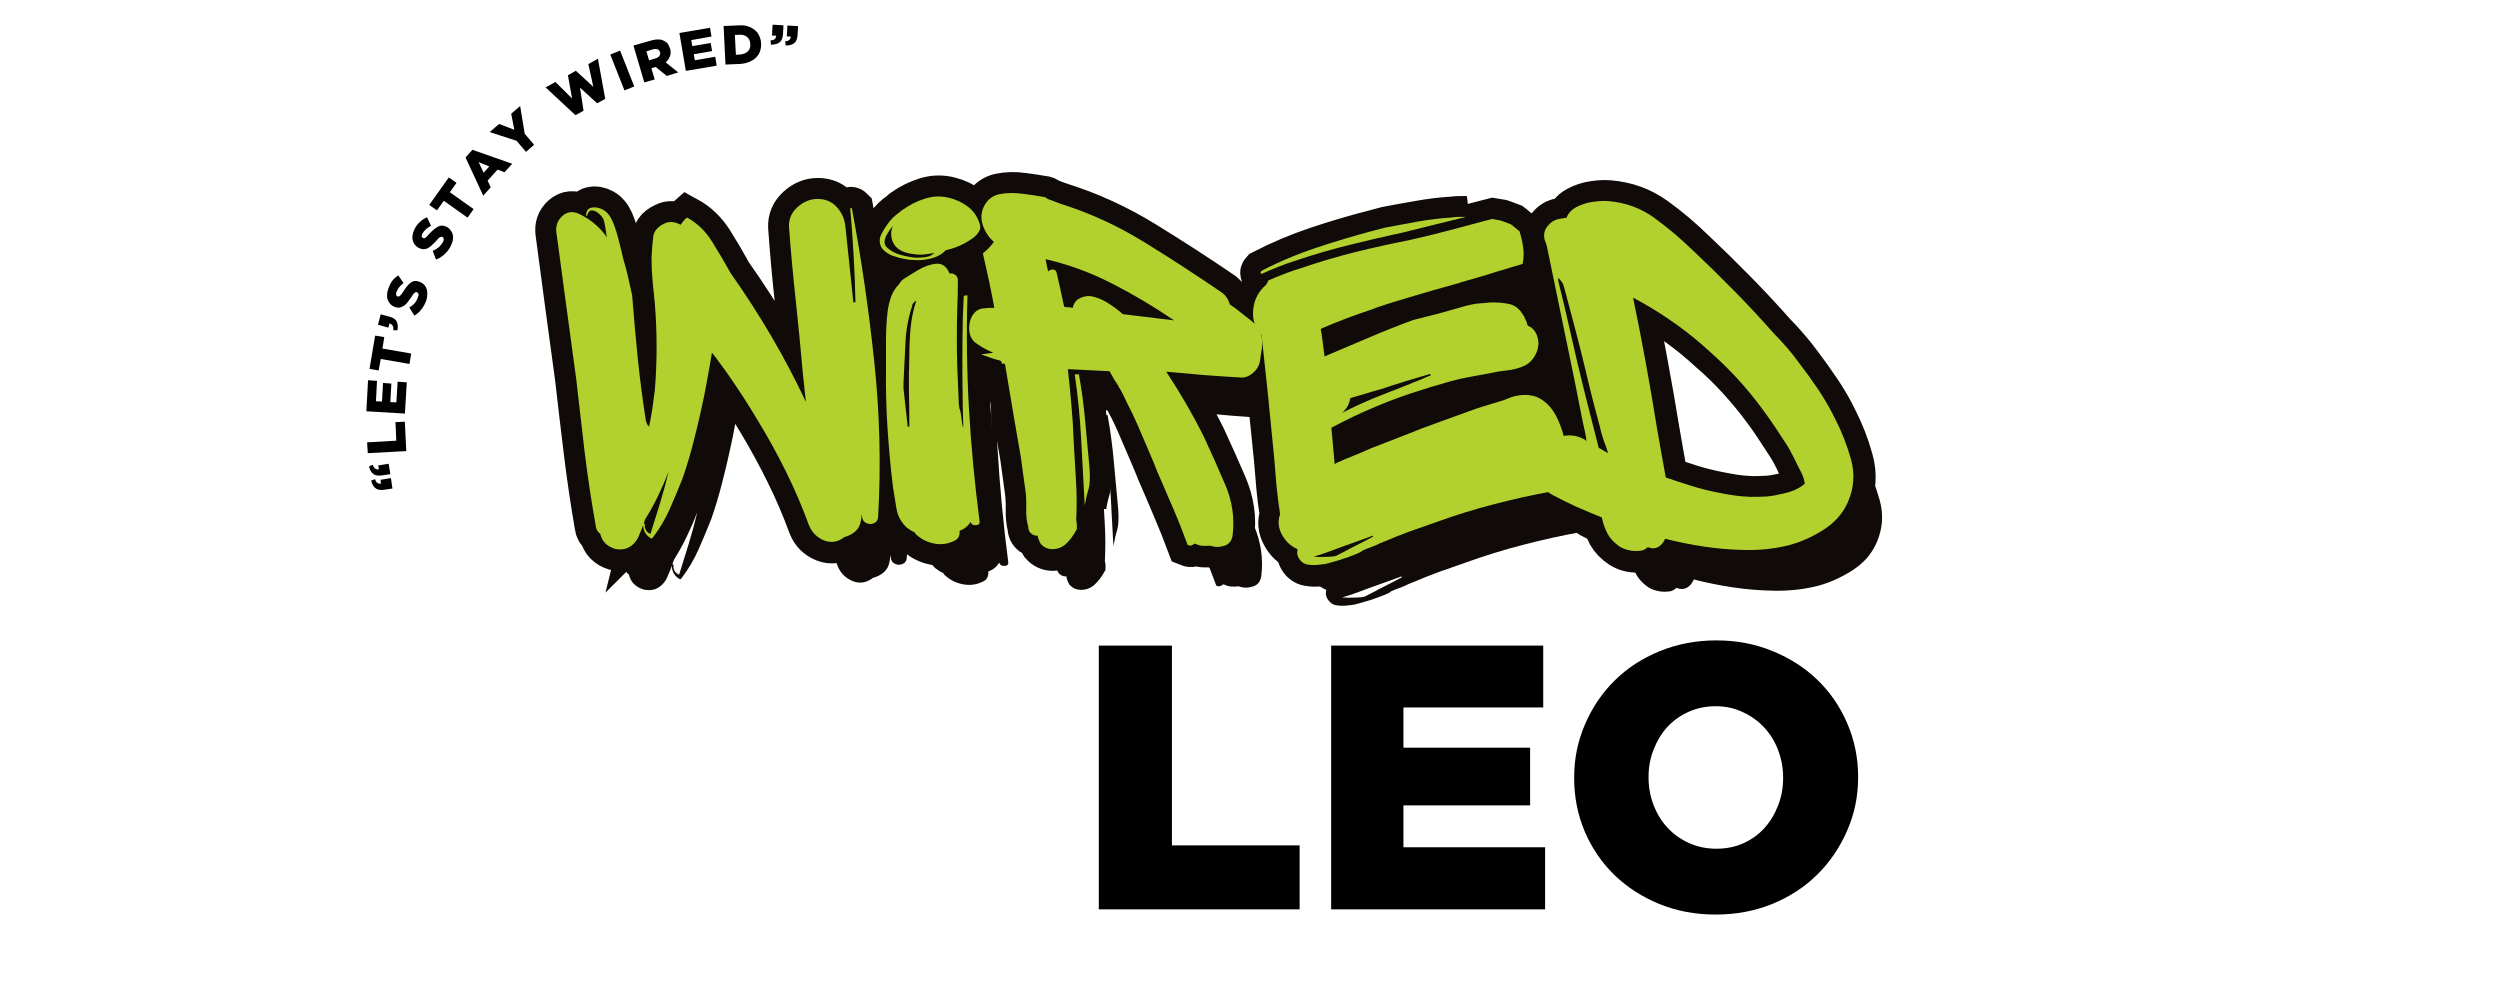
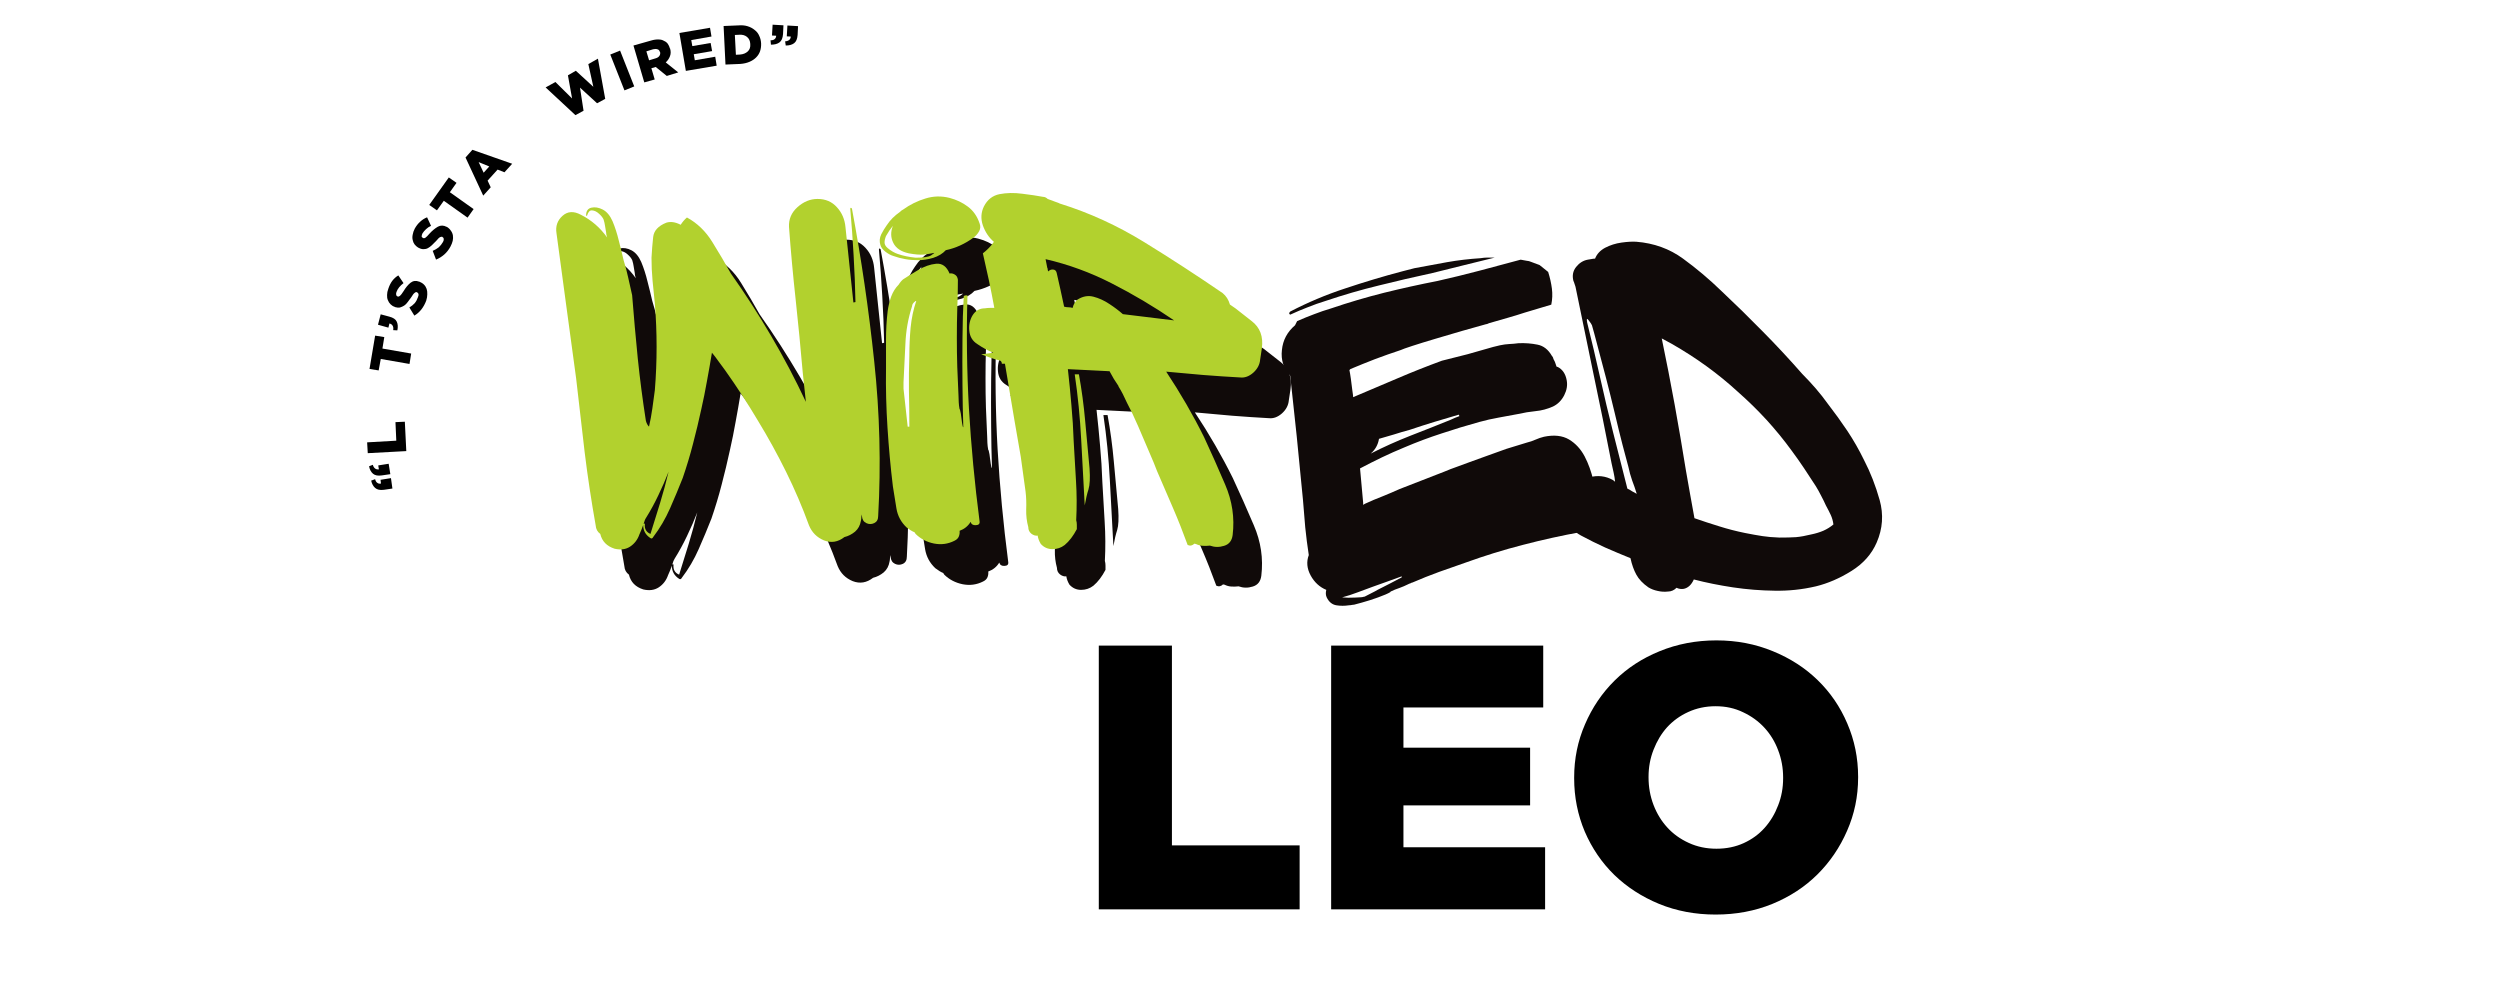
<svg xmlns="http://www.w3.org/2000/svg" width="250" zoomAndPan="magnify" viewBox="0 0 187.5 75" height="100" preserveAspectRatio="xMidYMid meet" version="1.0">
  <defs>
    <g />
    <clipPath id="fbe12ca054">
      <path d="M 23 0.102 L 157 0.102 L 157 61 L 23 61 Z M 23 0.102 " clip-rule="nonzero" />
    </clipPath>
  </defs>
  <g fill="#100a09" fill-opacity="1">
    <g transform="translate(42.779, 44.287)">
      <g>
        <path d="M 25.234 -2.531 C 25.234 -2.27 25.133 -2.094 24.938 -2 C 24.738 -1.906 24.539 -1.906 24.344 -2 C 24.145 -2.094 24.035 -2.27 24.016 -2.531 L 24.016 -2.656 C 23.984 -2.57 23.969 -2.488 23.969 -2.406 C 23.969 -2.332 23.957 -2.254 23.938 -2.172 C 23.883 -1.836 23.738 -1.566 23.5 -1.359 C 23.258 -1.16 22.992 -1.023 22.703 -0.953 C 22.223 -0.578 21.711 -0.492 21.172 -0.703 C 20.641 -0.922 20.266 -1.297 20.047 -1.828 C 19.547 -3.203 18.973 -4.539 18.328 -5.844 C 17.68 -7.156 16.973 -8.441 16.203 -9.703 C 15.461 -10.953 14.645 -12.207 13.75 -13.469 C 13.594 -13.688 13.43 -13.906 13.266 -14.125 C 13.109 -14.352 12.941 -14.57 12.766 -14.781 C 12.648 -14.062 12.523 -13.348 12.391 -12.641 C 12.266 -11.93 12.125 -11.234 11.969 -10.547 C 11.781 -9.672 11.57 -8.801 11.344 -7.938 C 11.125 -7.082 10.867 -6.234 10.578 -5.391 C 10.285 -4.648 9.969 -3.891 9.625 -3.109 C 9.281 -2.328 8.859 -1.609 8.359 -0.953 C 8.305 -0.848 8.238 -0.82 8.156 -0.875 C 7.789 -1.113 7.609 -1.441 7.609 -1.859 C 7.578 -1.754 7.535 -1.641 7.484 -1.516 C 7.43 -1.398 7.379 -1.281 7.328 -1.156 C 7.191 -0.758 6.957 -0.453 6.625 -0.234 C 6.301 -0.023 5.914 0.023 5.469 -0.078 C 4.883 -0.266 4.523 -0.633 4.391 -1.188 C 4.18 -1.344 4.066 -1.555 4.047 -1.828 C 3.723 -3.648 3.445 -5.484 3.219 -7.328 C 3 -9.18 2.785 -11.031 2.578 -12.875 C 2.336 -14.676 2.094 -16.477 1.844 -18.281 C 1.594 -20.094 1.348 -21.91 1.109 -23.734 C 1.023 -24.266 1.176 -24.703 1.562 -25.047 C 1.945 -25.391 2.406 -25.414 2.938 -25.125 C 3.727 -24.727 4.383 -24.16 4.906 -23.422 C 4.852 -23.578 4.828 -23.707 4.828 -23.812 C 4.805 -23.969 4.781 -24.125 4.75 -24.281 C 4.727 -24.445 4.691 -24.609 4.641 -24.766 C 4.586 -24.898 4.473 -25.047 4.297 -25.203 C 4.129 -25.359 3.957 -25.441 3.781 -25.453 C 3.613 -25.473 3.488 -25.348 3.406 -25.078 C 3.406 -25.055 3.391 -25.047 3.359 -25.047 C 3.336 -25.047 3.328 -25.055 3.328 -25.078 C 3.328 -25.398 3.457 -25.594 3.719 -25.656 C 3.988 -25.719 4.273 -25.672 4.578 -25.516 C 4.879 -25.359 5.125 -25.066 5.312 -24.641 C 5.5 -24.191 5.656 -23.707 5.781 -23.188 C 5.914 -22.676 6.035 -22.188 6.141 -21.719 C 6.273 -21.289 6.391 -20.859 6.484 -20.422 C 6.578 -19.984 6.676 -19.539 6.781 -19.094 C 6.906 -17.508 7.047 -15.93 7.203 -14.359 C 7.367 -12.785 7.57 -11.223 7.812 -9.672 C 7.863 -9.484 7.941 -9.336 8.047 -9.234 C 8.148 -9.68 8.234 -10.133 8.297 -10.594 C 8.367 -11.062 8.43 -11.52 8.484 -11.969 C 8.66 -14.133 8.66 -16.301 8.484 -18.469 C 8.43 -19.051 8.375 -19.625 8.312 -20.188 C 8.258 -20.758 8.234 -21.332 8.234 -21.906 C 8.266 -22.469 8.305 -22.984 8.359 -23.453 C 8.41 -23.93 8.738 -24.289 9.344 -24.531 C 9.664 -24.633 10.023 -24.582 10.422 -24.375 C 10.555 -24.582 10.711 -24.766 10.891 -24.922 C 11.66 -24.504 12.297 -23.891 12.797 -23.078 C 13.297 -22.273 13.758 -21.488 14.188 -20.719 C 15.27 -19.188 16.281 -17.617 17.219 -16.016 C 18.156 -14.422 19.02 -12.781 19.812 -11.094 L 19.578 -13.281 C 19.422 -15.102 19.242 -16.926 19.047 -18.75 C 18.848 -20.57 18.68 -22.391 18.547 -24.203 C 18.516 -24.785 18.723 -25.281 19.172 -25.688 C 19.629 -26.102 20.133 -26.312 20.688 -26.312 C 21.289 -26.312 21.773 -26.102 22.141 -25.688 C 22.516 -25.281 22.727 -24.785 22.781 -24.203 L 23.375 -18.547 C 23.406 -18.547 23.43 -18.551 23.453 -18.562 C 23.484 -18.57 23.508 -18.578 23.531 -18.578 C 23.508 -19.742 23.461 -20.914 23.391 -22.094 C 23.328 -23.27 23.242 -24.426 23.141 -25.562 C 23.141 -25.664 23.18 -25.676 23.266 -25.594 C 23.973 -21.82 24.531 -18 24.938 -14.125 C 25.352 -10.258 25.453 -6.395 25.234 -2.531 Z M 7.641 -1.938 C 7.703 -1.988 7.734 -1.977 7.734 -1.906 C 7.703 -1.562 7.844 -1.32 8.156 -1.188 C 8.395 -1.957 8.633 -2.727 8.875 -3.5 C 9.113 -4.281 9.328 -5.066 9.516 -5.859 C 9.297 -5.285 9.039 -4.695 8.75 -4.094 C 8.469 -3.5 8.156 -2.926 7.812 -2.375 C 7.758 -2.301 7.703 -2.156 7.641 -1.938 Z M 7.641 -1.938 " />
      </g>
    </g>
  </g>
  <g fill="#100a09" fill-opacity="1">
    <g transform="translate(67.617, 44.287)">
      <g>
        <path d="M 0.562 -22.859 C 0.477 -23.129 0.5 -23.395 0.625 -23.656 C 0.758 -23.914 0.895 -24.141 1.031 -24.328 C 1.289 -24.723 1.617 -25.055 2.016 -25.328 C 2.117 -25.43 2.203 -25.492 2.266 -25.516 C 2.785 -25.891 3.344 -26.164 3.938 -26.344 C 4.531 -26.531 5.133 -26.547 5.75 -26.391 C 6.27 -26.254 6.727 -26.035 7.125 -25.734 C 7.531 -25.43 7.82 -25.016 8 -24.484 C 8.082 -24.273 8.07 -24.078 7.969 -23.891 C 7.863 -23.703 7.727 -23.547 7.562 -23.422 C 6.906 -22.941 6.207 -22.625 5.469 -22.469 C 5.227 -22.207 4.91 -22.016 4.516 -21.891 C 4.117 -21.773 3.738 -21.719 3.375 -21.719 C 3.051 -21.719 2.738 -21.742 2.438 -21.797 C 2.133 -21.848 1.836 -21.926 1.547 -22.031 C 1.359 -22.082 1.16 -22.188 0.953 -22.344 C 0.742 -22.508 0.613 -22.68 0.562 -22.859 Z M 3.203 -21.906 C 3.785 -21.906 4.172 -21.961 4.359 -22.078 C 4.547 -22.203 4.625 -22.266 4.594 -22.266 C 4.352 -22.211 4.086 -22.172 3.797 -22.141 C 3.516 -22.117 3.145 -22.148 2.688 -22.234 C 2.113 -22.359 1.727 -22.617 1.531 -23.016 C 1.332 -23.41 1.32 -23.836 1.5 -24.297 C 1.32 -24.078 1.148 -23.82 0.984 -23.531 C 0.91 -23.352 0.875 -23.191 0.875 -23.047 C 0.875 -22.898 0.953 -22.758 1.109 -22.625 C 1.367 -22.414 1.617 -22.27 1.859 -22.188 C 2.254 -22.051 2.703 -21.957 3.203 -21.906 Z M 7.328 -2.094 C 7.141 -1.781 6.863 -1.555 6.5 -1.422 C 6.52 -1.297 6.504 -1.16 6.453 -1.016 C 6.398 -0.867 6.285 -0.754 6.109 -0.672 C 5.629 -0.43 5.117 -0.363 4.578 -0.469 C 4.035 -0.582 3.578 -0.82 3.203 -1.188 L 3.125 -1.312 C 2.945 -1.383 2.75 -1.504 2.531 -1.672 C 2.113 -2.066 1.859 -2.539 1.766 -3.094 C 1.672 -3.645 1.582 -4.195 1.5 -4.75 C 1.32 -6.227 1.188 -7.703 1.094 -9.172 C 1 -10.641 0.961 -12.113 0.984 -13.594 C 0.984 -14.301 0.984 -15.02 0.984 -15.75 C 0.984 -16.477 1.023 -17.195 1.109 -17.906 C 1.16 -18.281 1.25 -18.645 1.375 -19 C 1.508 -19.352 1.695 -19.648 1.938 -19.891 C 1.988 -19.973 2.039 -20.047 2.094 -20.109 C 2.145 -20.172 2.203 -20.227 2.266 -20.281 C 2.547 -20.469 2.914 -20.695 3.375 -20.969 C 3.844 -21.25 4.301 -21.41 4.75 -21.453 C 5.195 -21.492 5.531 -21.25 5.75 -20.719 C 5.875 -20.75 6.004 -20.723 6.141 -20.641 C 6.273 -20.566 6.352 -20.438 6.375 -20.25 C 6.375 -19.508 6.359 -18.781 6.328 -18.062 C 6.305 -17.352 6.297 -16.629 6.297 -15.891 C 6.297 -15.172 6.305 -14.445 6.328 -13.719 C 6.359 -13 6.391 -12.27 6.422 -11.531 C 6.422 -11.395 6.426 -11.238 6.438 -11.062 C 6.445 -10.895 6.469 -10.723 6.5 -10.547 C 6.52 -10.566 6.551 -10.457 6.594 -10.219 C 6.633 -9.977 6.664 -9.742 6.688 -9.516 C 6.719 -9.297 6.75 -9.188 6.781 -9.188 C 6.75 -10.145 6.727 -11.203 6.719 -12.359 C 6.707 -13.523 6.707 -14.688 6.719 -15.844 C 6.727 -17.008 6.758 -18.055 6.812 -18.984 C 6.812 -19.035 6.859 -19.066 6.953 -19.078 C 7.047 -19.086 7.094 -19.082 7.094 -19.062 C 7.008 -16.227 7.047 -13.406 7.203 -10.594 C 7.367 -7.781 7.633 -4.961 8 -2.141 C 8.031 -1.953 7.938 -1.852 7.719 -1.844 C 7.508 -1.832 7.379 -1.914 7.328 -2.094 Z M 2.938 -18.266 C 2.645 -17.367 2.477 -16.426 2.438 -15.438 C 2.395 -14.445 2.348 -13.488 2.297 -12.562 L 2.297 -12.172 C 2.297 -12.141 2.297 -12.125 2.297 -12.125 C 2.297 -12.125 2.297 -12.109 2.297 -12.078 C 2.348 -11.609 2.398 -11.133 2.453 -10.656 C 2.504 -10.188 2.555 -9.711 2.609 -9.234 L 2.734 -9.234 C 2.734 -10.129 2.723 -11.02 2.703 -11.906 C 2.691 -12.789 2.703 -13.68 2.734 -14.578 C 2.734 -15.266 2.766 -15.957 2.828 -16.656 C 2.898 -17.363 3.039 -18.031 3.25 -18.656 L 3.203 -18.656 C 3.023 -18.531 2.938 -18.398 2.938 -18.266 Z M 2.938 -18.266 " />
      </g>
    </g>
  </g>
  <g fill="#100a09" fill-opacity="1">
    <g transform="translate(74.193, 44.287)">
      <g>
        <path d="M 22.594 -15.094 L 22.469 -14.266 C 22.438 -13.891 22.266 -13.562 21.953 -13.281 C 21.641 -13.008 21.32 -12.891 21 -12.922 C 20.07 -12.973 19.141 -13.035 18.203 -13.109 C 17.266 -13.191 16.336 -13.273 15.422 -13.359 C 16.492 -11.742 17.441 -10.102 18.266 -8.438 C 18.797 -7.301 19.32 -6.117 19.844 -4.891 C 20.375 -3.66 20.562 -2.398 20.406 -1.109 C 20.352 -0.68 20.141 -0.41 19.766 -0.297 C 19.398 -0.18 19.047 -0.188 18.703 -0.312 C 18.516 -0.289 18.332 -0.285 18.156 -0.297 C 17.988 -0.305 17.816 -0.352 17.641 -0.438 C 17.578 -0.438 17.547 -0.445 17.547 -0.469 C 17.391 -0.312 17.219 -0.273 17.031 -0.359 C 16.695 -1.285 16.328 -2.219 15.922 -3.156 C 15.523 -4.094 15.129 -5.008 14.734 -5.906 C 14.609 -6.25 14.41 -6.727 14.141 -7.344 C 13.879 -7.969 13.602 -8.613 13.312 -9.281 C 13.02 -9.957 12.742 -10.535 12.484 -11.016 C 12.273 -11.492 12.062 -11.906 11.844 -12.25 L 11.844 -12.281 C 11.602 -12.625 11.379 -12.992 11.172 -13.391 C 10.672 -13.422 10.156 -13.445 9.625 -13.469 C 9.102 -13.5 8.578 -13.523 8.047 -13.547 C 8.148 -12.648 8.238 -11.754 8.312 -10.859 C 8.395 -9.961 8.453 -9.051 8.484 -8.125 C 8.535 -7.145 8.594 -6.16 8.656 -5.172 C 8.719 -4.18 8.723 -3.195 8.672 -2.219 C 8.703 -2.113 8.719 -2 8.719 -1.875 C 8.719 -1.758 8.719 -1.648 8.719 -1.547 C 8.457 -1.047 8.156 -0.648 7.812 -0.359 C 7.539 -0.148 7.234 -0.047 6.891 -0.047 C 6.547 -0.047 6.254 -0.176 6.016 -0.438 C 5.891 -0.645 5.812 -0.852 5.781 -1.062 C 5.625 -1.039 5.469 -1.086 5.312 -1.203 C 5.156 -1.328 5.078 -1.492 5.078 -1.703 C 4.961 -2.129 4.91 -2.57 4.922 -3.031 C 4.941 -3.488 4.926 -3.93 4.875 -4.359 L 4.516 -6.969 C 4.359 -7.895 4.195 -8.828 4.031 -9.766 C 3.875 -10.703 3.719 -11.633 3.562 -12.562 L 3.328 -13.953 C 3.297 -13.953 3.258 -13.953 3.219 -13.953 C 3.188 -13.953 3.145 -13.953 3.094 -13.953 C 3.094 -14.109 3.016 -14.195 2.859 -14.219 C 2.641 -14.27 2.414 -14.336 2.188 -14.422 C 1.969 -14.504 1.754 -14.582 1.547 -14.656 L 2.453 -14.781 C 2.055 -14.938 1.66 -15.148 1.266 -15.422 C 0.898 -15.648 0.695 -15.984 0.656 -16.422 C 0.613 -16.859 0.695 -17.25 0.906 -17.594 C 1.125 -17.938 1.43 -18.109 1.828 -18.109 C 1.953 -18.129 2.07 -18.141 2.188 -18.141 C 2.312 -18.141 2.426 -18.141 2.531 -18.141 C 2.406 -18.828 2.27 -19.516 2.125 -20.203 C 1.977 -20.891 1.828 -21.566 1.672 -22.234 C 2.004 -22.492 2.281 -22.781 2.5 -23.094 C 2.125 -23.414 1.848 -23.828 1.672 -24.328 C 1.504 -24.828 1.531 -25.301 1.75 -25.75 C 2.008 -26.258 2.398 -26.566 2.922 -26.672 C 3.453 -26.773 4.02 -26.785 4.625 -26.703 C 5.238 -26.629 5.758 -26.551 6.188 -26.469 C 6.312 -26.469 6.426 -26.414 6.531 -26.312 C 6.664 -26.258 6.805 -26.207 6.953 -26.156 C 7.098 -26.102 7.238 -26.051 7.375 -26 C 7.395 -26 7.41 -25.988 7.422 -25.969 C 7.441 -25.957 7.461 -25.953 7.484 -25.953 C 9.68 -25.266 11.773 -24.305 13.766 -23.078 C 15.766 -21.848 17.727 -20.57 19.656 -19.25 C 19.914 -19.039 20.098 -18.754 20.203 -18.391 C 20.492 -18.203 20.77 -18 21.031 -17.781 C 21.301 -17.57 21.566 -17.363 21.828 -17.156 C 22.461 -16.676 22.719 -15.988 22.594 -15.094 Z M 6.5 -21.156 C 6.52 -21.133 6.531 -21.098 6.531 -21.047 C 6.531 -20.992 6.547 -20.938 6.578 -20.875 C 6.68 -20.988 6.805 -21.035 6.953 -21.016 C 7.098 -21.004 7.188 -20.906 7.219 -20.719 C 7.32 -20.301 7.414 -19.883 7.5 -19.469 C 7.594 -19.062 7.68 -18.648 7.766 -18.234 C 7.867 -18.203 7.973 -18.188 8.078 -18.188 C 8.18 -18.188 8.289 -18.172 8.406 -18.141 C 8.457 -18.379 8.57 -18.582 8.75 -18.75 C 9.145 -19.008 9.547 -19.086 9.953 -18.984 C 10.367 -18.879 10.77 -18.695 11.156 -18.438 C 11.539 -18.188 11.879 -17.93 12.172 -17.672 L 16.016 -17.203 C 14.473 -18.254 12.91 -19.18 11.328 -19.984 C 9.742 -20.797 8.094 -21.398 6.375 -21.797 Z M 9.312 -3.328 C 9.227 -4.961 9.141 -6.602 9.047 -8.25 C 8.961 -9.906 8.801 -11.539 8.562 -13.156 L 8.875 -13.156 C 9.082 -12.02 9.238 -10.859 9.344 -9.672 C 9.457 -8.484 9.566 -7.297 9.672 -6.109 C 9.723 -5.391 9.695 -4.863 9.594 -4.531 C 9.488 -4.207 9.395 -3.805 9.312 -3.328 Z M 9.312 -3.328 " />
      </g>
    </g>
  </g>
  <g fill="#100a09" fill-opacity="1">
    <g transform="translate(95.862, 44.287)">
      <g>
        <path d="M 0.906 -20.922 C 2.227 -21.609 3.602 -22.188 5.031 -22.656 C 6.457 -23.133 7.883 -23.562 9.312 -23.938 L 10.219 -24.172 C 11.039 -24.328 11.859 -24.477 12.672 -24.625 C 13.492 -24.77 14.328 -24.867 15.172 -24.922 C 15.359 -24.953 15.535 -24.969 15.703 -24.969 C 15.879 -24.969 16.062 -24.969 16.25 -24.969 C 15.477 -24.781 14.695 -24.586 13.906 -24.391 C 13.113 -24.191 12.336 -24 11.578 -23.812 C 10.223 -23.52 8.879 -23.207 7.547 -22.875 C 6.211 -22.551 4.883 -22.164 3.562 -21.719 C 3.113 -21.582 2.672 -21.426 2.234 -21.25 C 1.797 -21.082 1.352 -20.895 0.906 -20.688 C 0.801 -20.738 0.801 -20.816 0.906 -20.922 Z M 23.141 -4.797 C 23.086 -4.555 22.957 -4.422 22.75 -4.391 C 21.289 -4.129 19.828 -3.805 18.359 -3.422 C 16.898 -3.047 15.469 -2.602 14.062 -2.094 C 13.406 -1.863 12.738 -1.629 12.062 -1.391 C 11.395 -1.148 10.727 -0.883 10.062 -0.594 L 10.031 -0.594 C 10 -0.57 9.957 -0.551 9.906 -0.531 C 9.852 -0.52 9.801 -0.5 9.75 -0.469 C 9.539 -0.363 9.32 -0.27 9.094 -0.188 C 8.863 -0.113 8.645 -0.023 8.438 0.078 L 8.406 0.125 C 8.238 0.227 7.938 0.359 7.5 0.516 C 7.07 0.672 6.664 0.801 6.281 0.906 C 5.895 1.008 5.703 1.062 5.703 1.062 C 5.703 1.062 5.656 1.066 5.562 1.078 C 5.469 1.098 5.383 1.109 5.312 1.109 C 4.988 1.16 4.672 1.16 4.359 1.109 C 4.047 1.055 3.805 0.859 3.641 0.516 C 3.566 0.359 3.555 0.172 3.609 -0.047 C 3.109 -0.254 2.719 -0.613 2.438 -1.125 C 2.156 -1.645 2.109 -2.156 2.297 -2.656 C 2.191 -3.344 2.102 -4.035 2.031 -4.734 C 1.969 -5.43 1.91 -6.125 1.859 -6.812 L 1.391 -11.578 L 0.906 -16.094 C 0.406 -16.645 0.195 -17.289 0.281 -18.031 C 0.352 -18.77 0.68 -19.391 1.266 -19.891 C 1.297 -19.941 1.32 -19.992 1.344 -20.047 C 1.375 -20.098 1.398 -20.148 1.422 -20.203 C 1.848 -20.391 2.27 -20.562 2.688 -20.719 C 3.113 -20.883 3.539 -21.031 3.969 -21.156 C 5.281 -21.602 6.602 -21.992 7.938 -22.328 C 9.281 -22.66 10.625 -22.957 11.969 -23.219 C 13.02 -23.457 14.062 -23.711 15.094 -23.984 C 16.125 -24.266 17.156 -24.539 18.188 -24.812 C 18.32 -24.781 18.461 -24.754 18.609 -24.734 C 18.754 -24.723 18.879 -24.691 18.984 -24.641 L 19.609 -24.406 C 19.711 -24.332 19.816 -24.25 19.922 -24.156 C 20.035 -24.062 20.145 -23.973 20.25 -23.891 C 20.383 -23.473 20.477 -23.055 20.531 -22.641 C 20.582 -22.234 20.566 -21.832 20.484 -21.438 L 18.5 -20.844 C 18.082 -20.707 17.641 -20.57 17.172 -20.438 C 16.711 -20.312 16.258 -20.18 15.812 -20.047 C 15.707 -19.992 15.629 -19.969 15.578 -19.969 C 15.066 -19.832 14.473 -19.664 13.797 -19.469 C 13.129 -19.27 12.457 -19.07 11.781 -18.875 C 11.113 -18.676 10.539 -18.5 10.062 -18.344 C 9.582 -18.188 9.289 -18.082 9.188 -18.031 C 8.551 -17.82 7.914 -17.598 7.281 -17.359 C 6.656 -17.117 6.035 -16.867 5.422 -16.609 L 5.344 -16.531 C 5.375 -16.395 5.41 -16.176 5.453 -15.875 C 5.492 -15.57 5.531 -15.285 5.562 -15.016 C 5.602 -14.754 5.625 -14.582 5.625 -14.5 C 6.738 -14.977 7.844 -15.445 8.938 -15.906 C 10.031 -16.375 11.145 -16.816 12.281 -17.234 C 12.914 -17.391 13.555 -17.551 14.203 -17.719 C 14.848 -17.895 15.488 -18.078 16.125 -18.266 L 16.641 -18.391 C 16.879 -18.441 17.109 -18.473 17.328 -18.484 C 17.555 -18.492 17.789 -18.516 18.031 -18.547 C 18.531 -18.566 19.004 -18.531 19.453 -18.438 C 19.898 -18.352 20.258 -18.07 20.531 -17.594 C 20.582 -17.539 20.613 -17.488 20.625 -17.438 C 20.633 -17.383 20.656 -17.332 20.688 -17.281 C 20.738 -17.195 20.773 -17.113 20.797 -17.031 C 20.828 -16.957 20.852 -16.879 20.875 -16.797 C 20.906 -16.773 20.938 -16.766 20.969 -16.766 C 21.332 -16.578 21.555 -16.242 21.641 -15.766 C 21.711 -15.398 21.648 -15.023 21.453 -14.641 C 21.254 -14.254 20.973 -13.973 20.609 -13.797 C 20.18 -13.609 19.75 -13.492 19.312 -13.453 C 18.875 -13.41 18.43 -13.336 17.984 -13.234 C 17.516 -13.148 17.035 -13.062 16.547 -12.969 C 16.055 -12.883 15.57 -12.773 15.094 -12.641 C 14.145 -12.379 13.203 -12.094 12.266 -11.781 C 11.328 -11.477 10.395 -11.129 9.469 -10.734 C 8.883 -10.492 8.32 -10.242 7.781 -9.984 C 7.238 -9.723 6.691 -9.445 6.141 -9.156 L 6.375 -6.578 C 6.375 -6.547 6.375 -6.523 6.375 -6.516 C 6.375 -6.504 6.375 -6.473 6.375 -6.422 L 6.5 -6.5 C 6.945 -6.707 7.391 -6.895 7.828 -7.062 C 8.266 -7.238 8.691 -7.422 9.109 -7.609 L 12.484 -8.922 C 12.773 -9.047 13.07 -9.16 13.375 -9.266 C 13.676 -9.379 13.973 -9.488 14.266 -9.594 C 14.742 -9.77 15.219 -9.941 15.688 -10.109 C 16.164 -10.285 16.645 -10.457 17.125 -10.625 L 18.656 -11.094 C 18.875 -11.145 19.086 -11.219 19.297 -11.312 C 19.504 -11.406 19.719 -11.477 19.938 -11.531 C 20.695 -11.688 21.32 -11.617 21.812 -11.328 C 22.301 -11.035 22.691 -10.613 22.984 -10.062 C 23.273 -9.508 23.492 -8.898 23.641 -8.234 C 23.785 -7.578 23.867 -6.973 23.891 -6.422 C 23.922 -6.078 23.863 -5.766 23.719 -5.484 C 23.57 -5.211 23.379 -4.984 23.141 -4.797 Z M 13.547 -13.188 C 12.941 -13.008 12.328 -12.828 11.703 -12.641 C 11.086 -12.453 10.473 -12.254 9.859 -12.047 C 9.461 -11.941 9.07 -11.828 8.688 -11.703 C 8.312 -11.586 7.938 -11.477 7.562 -11.375 C 7.488 -10.926 7.281 -10.555 6.938 -10.266 C 7.914 -10.766 8.91 -11.211 9.922 -11.609 C 10.941 -12.004 11.941 -12.398 12.922 -12.797 C 13.129 -12.898 13.352 -12.992 13.594 -13.078 Z M 4.797 0.516 C 5.086 0.547 5.414 0.551 5.781 0.531 C 6.156 0.52 6.367 0.5 6.422 0.469 C 6.473 0.469 6.508 0.457 6.531 0.438 C 6.695 0.352 6.859 0.27 7.016 0.188 C 7.172 0.113 7.316 0.035 7.453 -0.047 C 7.766 -0.203 8.07 -0.359 8.375 -0.516 C 8.688 -0.672 8.984 -0.828 9.266 -0.984 L 9.266 -1.062 C 8.922 -0.938 8.562 -0.805 8.188 -0.672 C 7.82 -0.535 7.457 -0.406 7.094 -0.281 C 6.719 -0.145 6.336 -0.004 5.953 0.141 C 5.578 0.285 5.191 0.41 4.797 0.516 Z M 4.797 0.516 " />
      </g>
    </g>
  </g>
  <g fill="#100a09" fill-opacity="1">
    <g transform="translate(117.928, 44.287)">
      <g>
        <path d="M 22.828 -3.609 C 22.453 -2.734 21.82 -2.02 20.938 -1.469 C 20.051 -0.914 19.16 -0.531 18.266 -0.312 C 17.234 -0.07 16.203 0.035 15.172 0.016 C 14.141 0.004 13.098 -0.078 12.047 -0.234 C 11.016 -0.391 10.035 -0.586 9.109 -0.828 C 8.93 -0.43 8.68 -0.195 8.359 -0.125 C 8.172 -0.094 7.988 -0.117 7.812 -0.203 C 7.625 -0.016 7.41 0.078 7.172 0.078 C 6.91 0.109 6.648 0.094 6.391 0.031 C 6.141 -0.02 5.91 -0.109 5.703 -0.234 C 5.285 -0.523 4.984 -0.844 4.797 -1.188 C 4.609 -1.531 4.461 -1.941 4.359 -2.422 C 3.723 -2.68 3.094 -2.945 2.469 -3.219 C 1.852 -3.5 1.242 -3.801 0.641 -4.125 C 0.055 -4.438 -0.312 -4.922 -0.469 -5.578 C -0.633 -6.242 -0.547 -6.852 -0.203 -7.406 C 0.117 -7.957 0.602 -8.316 1.25 -8.484 C 1.895 -8.66 2.492 -8.594 3.047 -8.281 L 3.203 -8.156 C 3.18 -8.395 3.145 -8.625 3.094 -8.844 C 3.039 -9.07 2.988 -9.305 2.938 -9.547 C 2.508 -11.766 2.062 -13.977 1.594 -16.188 C 1.133 -18.395 0.68 -20.594 0.234 -22.781 C 0.211 -22.863 0.188 -22.941 0.156 -23.016 C 0.133 -23.098 0.109 -23.164 0.078 -23.219 C -0.023 -23.613 0.039 -23.961 0.281 -24.266 C 0.52 -24.566 0.812 -24.75 1.156 -24.812 C 1.258 -24.832 1.352 -24.848 1.438 -24.859 C 1.531 -24.879 1.617 -24.891 1.703 -24.891 C 1.836 -25.234 2.086 -25.504 2.453 -25.703 C 2.828 -25.898 3.238 -26.031 3.688 -26.094 C 4.133 -26.156 4.504 -26.176 4.797 -26.156 C 6.117 -26.051 7.285 -25.629 8.297 -24.891 C 9.316 -24.148 10.289 -23.328 11.219 -22.422 C 12.25 -21.453 13.27 -20.453 14.281 -19.422 C 15.301 -18.391 16.285 -17.332 17.234 -16.25 C 17.578 -15.906 17.914 -15.539 18.25 -15.156 C 18.582 -14.77 18.891 -14.379 19.172 -13.984 C 19.68 -13.328 20.164 -12.656 20.625 -11.969 C 21.082 -11.281 21.5 -10.551 21.875 -9.781 C 22.352 -8.863 22.742 -7.863 23.047 -6.781 C 23.348 -5.695 23.273 -4.641 22.828 -3.609 Z M 1.469 -19.891 C 1.438 -19.973 1.352 -20.098 1.219 -20.266 C 1.094 -20.441 1.055 -20.383 1.109 -20.094 C 1.453 -18.719 1.773 -17.348 2.078 -15.984 C 2.379 -14.629 2.703 -13.266 3.047 -11.891 L 4.125 -7.641 C 4.25 -7.586 4.367 -7.52 4.484 -7.438 C 4.609 -7.363 4.723 -7.301 4.828 -7.25 C 4.723 -7.594 4.609 -7.926 4.484 -8.25 C 4.367 -8.582 4.273 -8.922 4.203 -9.266 C 4.098 -9.641 3.953 -10.188 3.766 -10.906 C 3.578 -11.633 3.379 -12.441 3.172 -13.328 C 2.961 -14.211 2.742 -15.094 2.516 -15.969 C 2.285 -16.844 2.078 -17.629 1.891 -18.328 C 1.711 -19.023 1.57 -19.547 1.469 -19.891 Z M 18.266 -7.812 C 17.973 -8.258 17.676 -8.711 17.375 -9.172 C 17.07 -9.629 16.758 -10.07 16.438 -10.5 C 15.863 -11.289 15.238 -12.055 14.562 -12.797 C 13.883 -13.535 13.164 -14.238 12.406 -14.906 C 10.945 -16.25 9.297 -17.445 7.453 -18.5 L 6.703 -18.906 C 7.047 -17.258 7.367 -15.602 7.672 -13.938 C 7.973 -12.281 8.254 -10.633 8.516 -9 C 8.617 -8.414 8.723 -7.828 8.828 -7.234 C 8.941 -6.641 9.051 -6.035 9.156 -5.422 C 9.758 -5.211 10.379 -5.008 11.016 -4.812 C 11.648 -4.613 12.297 -4.445 12.953 -4.312 C 13.484 -4.207 13.922 -4.129 14.266 -4.078 C 14.609 -4.023 15.031 -3.988 15.531 -3.969 C 16.008 -3.969 16.422 -3.977 16.766 -4 C 17.109 -4.031 17.488 -4.098 17.906 -4.203 C 18.25 -4.273 18.555 -4.367 18.828 -4.484 C 19.109 -4.609 19.359 -4.766 19.578 -4.953 C 19.547 -5.211 19.477 -5.453 19.375 -5.672 C 19.27 -5.898 19.148 -6.133 19.016 -6.375 C 18.91 -6.613 18.789 -6.859 18.656 -7.109 C 18.531 -7.359 18.398 -7.594 18.266 -7.812 Z M 18.266 -7.812 " />
      </g>
    </g>
  </g>
  <g clip-path="url(#fbe12ca054)">
-     <path stroke-linecap="butt" transform="matrix(0.384, 0, 0, 0.384, 31.367, 1.714)" fill="none" stroke-linejoin="miter" d="M 89.909 96.396 C 89.909 97.088 89.655 97.546 89.136 97.78 C 88.627 98.014 88.117 98.014 87.598 97.78 C 87.069 97.546 86.784 97.088 86.713 96.396 L 86.713 96.09 C 86.641 96.294 86.611 96.497 86.611 96.701 C 86.611 96.894 86.58 97.108 86.509 97.332 C 86.377 98.218 86 98.92 85.379 99.45 C 84.758 99.949 84.065 100.315 83.312 100.529 C 82.06 101.486 80.736 101.7 79.321 101.16 C 77.916 100.6 76.939 99.643 76.399 98.259 C 75.086 94.685 73.589 91.183 71.889 87.772 C 70.209 84.362 68.366 81.002 66.371 77.693 C 64.447 74.466 62.319 71.198 59.967 67.879 C 59.56 67.349 59.153 66.779 58.725 66.189 C 58.328 65.608 57.88 65.038 57.391 64.478 C 57.127 66.341 56.811 68.215 56.465 70.078 C 56.119 71.92 55.742 73.743 55.325 75.525 C 54.836 77.805 54.296 80.065 53.716 82.305 C 53.136 84.535 52.474 86.754 51.721 88.953 C 50.967 90.888 50.132 92.873 49.226 94.909 C 48.33 96.925 47.231 98.798 45.917 100.529 C 45.785 100.794 45.622 100.865 45.419 100.733 C 44.441 100.112 43.952 99.246 43.952 98.136 C 43.891 98.422 43.79 98.727 43.657 99.043 C 43.515 99.348 43.382 99.664 43.25 100 C 42.894 101.038 42.293 101.842 41.438 102.392 C 40.583 102.932 39.564 103.064 38.383 102.799 C 36.877 102.311 35.95 101.343 35.614 99.898 C 35.054 99.501 34.749 98.951 34.678 98.259 C 33.853 93.504 33.15 88.719 32.56 83.914 C 31.969 79.088 31.399 74.272 30.85 69.447 C 30.228 64.753 29.587 60.06 28.936 55.356 C 28.294 50.632 27.663 45.898 27.042 41.164 C 26.818 39.779 27.205 38.649 28.202 37.753 C 29.21 36.847 30.402 36.776 31.776 37.529 C 33.843 38.568 35.574 40.054 36.948 41.968 C 36.816 41.561 36.744 41.215 36.744 40.93 C 36.683 40.533 36.602 40.125 36.52 39.718 C 36.449 39.301 36.347 38.883 36.215 38.466 C 36.083 38.13 35.787 37.753 35.329 37.326 C 34.902 36.908 34.454 36.684 33.995 36.643 C 33.558 36.613 33.232 36.939 33.018 37.631 C 33.018 37.702 32.977 37.733 32.916 37.733 C 32.845 37.733 32.814 37.702 32.814 37.631 C 32.814 36.806 33.161 36.307 33.843 36.145 C 34.535 35.971 35.278 36.104 36.062 36.521 C 36.856 36.928 37.498 37.672 37.976 38.761 C 38.465 39.942 38.882 41.205 39.218 42.548 C 39.554 43.892 39.86 45.175 40.145 46.407 C 40.481 47.517 40.766 48.637 41.01 49.777 C 41.254 50.907 41.519 52.057 41.784 53.238 C 42.14 57.352 42.517 61.465 42.924 65.568 C 43.342 69.66 43.861 73.753 44.482 77.815 C 44.624 78.284 44.818 78.66 45.093 78.945 C 45.378 77.775 45.602 76.583 45.775 75.392 C 45.938 74.181 46.101 72.989 46.253 71.819 C 46.722 66.168 46.722 60.518 46.253 54.878 C 46.101 53.361 45.958 51.864 45.826 50.388 C 45.683 48.911 45.622 47.415 45.622 45.898 C 45.683 44.452 45.785 43.108 45.917 41.866 C 46.06 40.624 46.925 39.698 48.524 39.097 C 49.338 38.812 50.265 38.944 51.293 39.494 C 51.649 38.944 52.056 38.466 52.525 38.059 C 54.53 39.148 56.18 40.746 57.493 42.854 C 58.806 44.951 60.008 46.997 61.097 49.003 C 63.917 52.984 66.554 57.056 68.987 61.23 C 71.441 65.394 73.701 69.681 75.768 74.089 L 75.137 68.408 C 74.74 63.654 74.271 58.909 73.752 54.165 C 73.233 49.41 72.805 44.656 72.469 39.901 C 72.398 38.384 72.948 37.102 74.108 36.043 C 75.279 34.964 76.593 34.424 78.038 34.424 C 79.616 34.424 80.889 34.964 81.846 36.043 C 82.823 37.102 83.373 38.384 83.506 39.901 L 85.073 54.674 C 85.145 54.674 85.206 54.654 85.277 54.623 C 85.338 54.592 85.409 54.572 85.481 54.572 C 85.409 51.548 85.287 48.504 85.094 45.45 C 84.931 42.365 84.707 39.352 84.442 36.399 C 84.442 36.124 84.544 36.094 84.748 36.297 C 86.611 46.142 88.077 56.109 89.136 66.189 C 90.205 76.278 90.469 86.347 89.909 96.396 Z M 44.085 97.933 C 44.217 97.801 44.288 97.831 44.288 98.035 C 44.217 98.941 44.594 99.562 45.419 99.898 C 46.04 97.902 46.65 95.886 47.261 93.871 C 47.882 91.845 48.432 89.788 48.921 87.721 C 48.371 89.238 47.709 90.765 46.956 92.313 C 46.202 93.86 45.378 95.357 44.482 96.803 C 44.35 97.017 44.217 97.393 44.085 97.933 Z M 90.317 43.424 C 90.113 42.742 90.184 42.05 90.52 41.357 C 90.866 40.675 91.212 40.085 91.548 39.596 C 92.241 38.568 93.106 37.712 94.145 37.03 C 94.42 36.735 94.613 36.562 94.755 36.501 C 96.13 35.534 97.596 34.811 99.133 34.332 C 100.701 33.844 102.269 33.803 103.857 34.231 C 105.232 34.577 106.433 35.147 107.461 35.941 C 108.5 36.735 109.253 37.814 109.721 39.189 C 109.945 39.728 109.915 40.247 109.63 40.736 C 109.355 41.215 109.009 41.632 108.591 41.968 C 106.881 43.21 105.059 44.045 103.124 44.462 C 102.503 45.155 101.679 45.643 100.65 45.949 C 99.622 46.254 98.624 46.407 97.647 46.407 C 96.822 46.407 96.018 46.336 95.234 46.203 C 94.44 46.071 93.666 45.867 92.913 45.592 C 92.424 45.45 91.905 45.165 91.345 44.768 C 90.815 44.34 90.469 43.902 90.317 43.424 Z M 97.25 45.898 C 98.757 45.898 99.754 45.745 100.223 45.45 C 100.711 45.124 100.915 44.971 100.854 44.971 C 100.233 45.104 99.541 45.206 98.787 45.267 C 98.034 45.338 97.067 45.267 95.916 45.063 C 94.379 44.727 93.361 44.055 92.831 43.027 C 92.332 41.988 92.322 40.879 92.811 39.698 C 92.322 40.247 91.874 40.909 91.447 41.663 C 91.243 42.151 91.151 42.589 91.151 42.976 C 91.151 43.343 91.355 43.699 91.772 44.035 C 92.465 44.585 93.116 44.971 93.748 45.165 C 94.766 45.521 95.936 45.766 97.25 45.898 Z M 107.991 97.526 C 107.502 98.35 106.779 98.941 105.822 99.297 C 105.883 99.633 105.843 99.989 105.69 100.376 C 105.557 100.753 105.252 101.038 104.784 101.231 C 103.542 101.853 102.218 102.036 100.803 101.761 C 99.388 101.476 98.207 100.855 97.25 99.898 L 97.046 99.592 C 96.558 99.399 96.038 99.083 95.478 98.666 C 94.389 97.638 93.717 96.406 93.462 94.96 C 93.228 93.494 93.015 92.038 92.811 90.592 C 92.322 86.744 91.956 82.916 91.701 79.098 C 91.467 75.27 91.386 71.432 91.447 67.583 C 91.447 65.71 91.447 63.837 91.447 61.953 C 91.447 60.06 91.559 58.186 91.772 56.333 C 91.915 55.366 92.149 54.409 92.485 53.483 C 92.831 52.566 93.32 51.793 93.941 51.172 C 94.084 50.968 94.216 50.785 94.348 50.612 C 94.481 50.428 94.613 50.266 94.755 50.133 C 95.529 49.645 96.507 49.044 97.698 48.321 C 98.909 47.598 100.1 47.181 101.251 47.089 C 102.432 46.987 103.297 47.619 103.857 49.003 C 104.193 48.932 104.529 49.003 104.865 49.207 C 105.211 49.4 105.425 49.746 105.486 50.235 C 105.486 52.169 105.456 54.063 105.395 55.936 C 105.323 57.779 105.293 59.673 105.293 61.607 C 105.293 63.45 105.323 65.323 105.395 67.227 C 105.456 69.111 105.537 71.014 105.619 72.949 C 105.619 73.305 105.639 73.702 105.669 74.16 C 105.7 74.598 105.751 75.046 105.822 75.525 C 105.883 75.453 105.975 75.728 106.067 76.349 C 106.168 76.97 106.26 77.581 106.321 78.172 C 106.392 78.752 106.453 79.047 106.525 79.047 C 106.453 76.563 106.403 73.804 106.372 70.78 C 106.341 67.756 106.341 64.733 106.372 61.709 C 106.403 58.665 106.504 55.936 106.647 53.534 C 106.647 53.401 106.769 53.32 107.003 53.289 C 107.237 53.249 107.36 53.269 107.36 53.34 C 107.156 60.701 107.258 68.052 107.655 75.392 C 108.082 82.722 108.764 90.063 109.721 97.424 C 109.793 97.902 109.548 98.157 108.999 98.208 C 108.459 98.248 108.123 98.014 107.991 97.526 Z M 96.517 55.407 C 95.763 57.738 95.336 60.202 95.234 62.788 C 95.132 65.364 95.01 67.858 94.878 70.281 L 94.878 71.31 C 94.878 71.381 94.878 71.411 94.878 71.411 C 94.878 71.411 94.878 71.442 94.878 71.513 C 95.01 72.735 95.142 73.977 95.285 75.219 C 95.417 76.461 95.55 77.703 95.682 78.945 L 96.008 78.945 C 96.008 76.594 95.998 74.272 95.957 71.971 C 95.926 69.66 95.947 67.349 96.008 65.008 C 96.008 63.206 96.099 61.404 96.262 59.591 C 96.435 57.759 96.792 56.018 97.352 54.368 L 97.25 54.368 C 96.761 54.704 96.517 55.051 96.517 55.407 Z M 164.882 63.643 L 164.556 65.812 C 164.485 66.789 164.037 67.634 163.222 68.357 C 162.398 69.08 161.573 69.416 160.749 69.345 C 158.346 69.212 155.913 69.039 153.459 68.836 C 151.026 68.622 148.592 68.408 146.18 68.215 C 149 72.409 151.474 76.685 153.612 81.012 C 154.986 83.975 156.371 87.06 157.745 90.267 C 159.13 93.463 159.608 96.742 159.181 100.101 C 159.048 101.211 158.499 101.924 157.542 102.239 C 156.584 102.545 155.658 102.524 154.752 102.168 C 154.273 102.239 153.815 102.25 153.357 102.219 C 152.909 102.188 152.441 102.066 151.973 101.863 C 151.84 101.863 151.769 101.832 151.769 101.761 C 151.351 102.168 150.904 102.27 150.415 102.066 C 149.519 99.664 148.552 97.241 147.513 94.807 C 146.485 92.354 145.457 89.961 144.439 87.62 C 144.082 86.713 143.563 85.451 142.871 83.842 C 142.189 82.224 141.466 80.544 140.702 78.803 C 139.949 77.031 139.226 75.525 138.534 74.282 C 137.984 73.061 137.434 71.992 136.894 71.086 L 136.894 70.984 C 136.273 70.088 135.693 69.131 135.133 68.113 C 133.82 68.021 132.476 67.95 131.102 67.879 C 129.727 67.818 128.342 67.746 126.968 67.685 C 127.253 70.017 127.497 72.358 127.701 74.71 C 127.895 77.052 128.037 79.424 128.129 81.827 C 128.261 84.382 128.414 86.948 128.577 89.534 C 128.75 92.109 128.76 94.675 128.628 97.23 C 128.699 97.495 128.729 97.79 128.729 98.106 C 128.729 98.411 128.729 98.696 128.729 98.971 C 128.037 100.274 127.253 101.313 126.357 102.066 C 125.675 102.626 124.871 102.901 123.965 102.901 C 123.079 102.901 122.326 102.555 121.725 101.863 C 121.369 101.313 121.155 100.753 121.094 100.203 C 120.676 100.285 120.249 100.173 119.831 99.877 C 119.424 99.552 119.231 99.114 119.231 98.564 C 118.956 97.454 118.844 96.304 118.874 95.113 C 118.905 93.901 118.854 92.741 118.721 91.631 L 117.785 84.82 C 117.367 82.417 116.95 80.004 116.533 77.561 C 116.125 75.107 115.718 72.684 115.321 70.281 L 114.69 66.647 C 114.619 66.647 114.537 66.647 114.435 66.647 C 114.333 66.647 114.211 66.647 114.059 66.647 C 114.059 66.24 113.855 66.005 113.458 65.944 C 112.898 65.792 112.328 65.618 111.737 65.415 C 111.167 65.211 110.607 64.997 110.047 64.784 L 112.419 64.478 C 111.391 64.071 110.363 63.531 109.314 62.839 C 108.357 62.218 107.828 61.342 107.706 60.223 C 107.604 59.072 107.828 58.054 108.388 57.168 C 108.938 56.262 109.732 55.804 110.76 55.804 C 111.106 55.743 111.432 55.702 111.737 55.702 C 112.063 55.702 112.348 55.702 112.623 55.702 C 112.287 53.921 111.921 52.139 111.534 50.357 C 111.167 48.565 110.77 46.794 110.353 45.063 C 111.238 44.381 111.961 43.617 112.521 42.803 C 111.564 41.978 110.852 40.909 110.404 39.596 C 109.945 38.283 109.996 37.051 110.556 35.89 C 111.238 34.577 112.277 33.793 113.651 33.518 C 115.036 33.233 116.512 33.202 118.09 33.416 C 119.668 33.62 121.012 33.823 122.122 34.027 C 122.458 34.027 122.773 34.159 123.059 34.424 C 123.395 34.567 123.751 34.709 124.117 34.862 C 124.504 34.994 124.871 35.126 125.227 35.259 C 125.298 35.259 125.339 35.279 125.38 35.31 C 125.41 35.34 125.461 35.361 125.533 35.361 C 131.244 37.163 136.701 39.667 141.893 42.874 C 147.096 46.071 152.217 49.38 157.246 52.811 C 157.928 53.361 158.407 54.114 158.682 55.071 C 159.435 55.56 160.158 56.089 160.85 56.639 C 161.532 57.189 162.225 57.738 162.917 58.278 C 164.566 59.52 165.218 61.312 164.882 63.643 Z M 122.957 47.863 C 123.028 47.934 123.059 48.036 123.059 48.168 C 123.059 48.301 123.089 48.433 123.16 48.576 C 123.425 48.301 123.751 48.189 124.117 48.219 C 124.504 48.25 124.728 48.514 124.8 49.003 C 125.085 50.092 125.339 51.172 125.583 52.251 C 125.828 53.31 126.062 54.399 126.255 55.509 C 126.53 55.57 126.795 55.6 127.07 55.6 C 127.355 55.6 127.63 55.641 127.895 55.702 C 128.047 55.081 128.363 54.572 128.831 54.165 C 129.87 53.483 130.928 53.269 131.987 53.534 C 133.056 53.809 134.095 54.267 135.082 54.928 C 136.08 55.58 136.945 56.252 137.709 56.944 L 147.737 58.176 C 143.736 55.417 139.674 53.004 135.54 50.917 C 131.417 48.82 127.121 47.242 122.631 46.203 Z M 130.297 94.329 C 130.073 90.063 129.849 85.777 129.615 81.47 C 129.381 77.164 128.953 72.918 128.322 68.713 L 129.157 68.713 C 129.697 71.676 130.104 74.71 130.368 77.815 C 130.654 80.91 130.928 83.995 131.203 87.09 C 131.356 88.953 131.285 90.317 131 91.173 C 130.735 92.038 130.491 93.087 130.297 94.329 Z M 164.862 48.474 C 168.313 46.692 171.886 45.175 175.603 43.933 C 179.319 42.691 183.035 41.591 186.771 40.634 L 189.143 40.003 C 191.271 39.596 193.409 39.209 195.547 38.843 C 197.675 38.456 199.843 38.191 202.053 38.059 C 202.521 37.987 202.979 37.957 203.437 37.957 C 203.885 37.957 204.354 37.957 204.822 37.957 C 202.837 38.425 200.811 38.924 198.744 39.443 C 196.677 39.962 194.641 40.461 192.645 40.93 C 189.133 41.693 185.641 42.508 182.159 43.383 C 178.677 44.238 175.226 45.246 171.795 46.407 C 170.624 46.753 169.463 47.16 168.313 47.619 C 167.193 48.046 166.043 48.545 164.862 49.105 C 164.597 48.962 164.597 48.759 164.862 48.474 Z M 222.791 90.501 C 222.659 91.122 222.313 91.458 221.763 91.529 C 217.976 92.221 214.178 93.066 210.34 94.074 C 206.522 95.072 202.796 96.222 199.151 97.526 C 197.431 98.147 195.7 98.778 193.928 99.399 C 192.187 100.02 190.446 100.702 188.716 101.466 L 188.614 101.466 C 188.543 101.527 188.441 101.578 188.308 101.618 C 188.176 101.649 188.044 101.7 187.901 101.761 C 187.351 102.036 186.781 102.28 186.191 102.494 C 185.6 102.698 185.03 102.932 184.48 103.207 L 184.379 103.298 C 183.971 103.583 183.198 103.929 182.057 104.337 C 180.927 104.754 179.858 105.1 178.85 105.365 C 177.863 105.66 177.364 105.803 177.364 105.803 C 177.364 105.803 177.242 105.813 176.987 105.854 C 176.753 105.884 176.539 105.894 176.336 105.894 C 175.511 106.037 174.676 106.027 173.841 105.874 C 173.017 105.742 172.406 105.222 171.998 104.337 C 171.795 103.929 171.764 103.451 171.897 102.901 C 170.583 102.341 169.565 101.394 168.842 100.05 C 168.12 98.707 168.008 97.383 168.496 96.09 C 168.211 94.298 167.977 92.486 167.814 90.674 C 167.641 88.841 167.488 87.029 167.356 85.227 L 166.094 72.847 L 164.862 61.078 C 163.548 59.632 163.009 57.942 163.222 56.008 C 163.426 54.094 164.281 52.475 165.798 51.172 C 165.859 51.029 165.931 50.897 166.002 50.764 C 166.063 50.612 166.134 50.469 166.195 50.337 C 167.305 49.848 168.405 49.4 169.504 49.003 C 170.614 48.576 171.724 48.199 172.833 47.863 C 176.254 46.692 179.716 45.674 183.187 44.819 C 186.669 43.953 190.161 43.19 193.674 42.497 C 196.433 41.876 199.151 41.205 201.819 40.482 C 204.506 39.759 207.194 39.046 209.892 38.364 C 210.238 38.425 210.605 38.476 210.971 38.517 C 211.358 38.547 211.684 38.629 211.959 38.761 L 213.618 39.392 C 213.883 39.596 214.158 39.82 214.423 40.074 C 214.708 40.309 214.993 40.533 215.257 40.736 C 215.614 41.836 215.858 42.935 215.99 44.004 C 216.123 45.063 216.092 46.112 215.889 47.13 L 210.717 48.698 C 209.607 49.034 208.446 49.38 207.245 49.736 C 206.044 50.072 204.863 50.408 203.682 50.744 C 203.417 50.887 203.213 50.968 203.081 50.968 C 201.768 51.304 200.23 51.732 198.469 52.251 C 196.718 52.77 194.967 53.289 193.195 53.819 C 191.454 54.318 189.958 54.786 188.716 55.203 C 187.484 55.6 186.73 55.875 186.445 56.008 C 184.796 56.568 183.136 57.148 181.477 57.769 C 179.828 58.4 178.219 59.052 176.641 59.744 L 176.437 59.937 C 176.498 60.273 176.59 60.854 176.682 61.658 C 176.784 62.442 176.885 63.185 176.987 63.878 C 177.109 64.56 177.17 65.008 177.17 65.211 C 180.052 63.969 182.933 62.747 185.784 61.556 C 188.644 60.345 191.556 59.184 194.509 58.074 C 196.158 57.677 197.817 57.24 199.497 56.792 C 201.197 56.333 202.867 55.875 204.516 55.407 L 205.85 55.071 C 206.471 54.939 207.082 54.857 207.673 54.827 C 208.253 54.786 208.864 54.735 209.485 54.674 C 210.798 54.603 212.03 54.694 213.191 54.949 C 214.372 55.183 215.298 55.916 215.99 57.148 C 216.123 57.29 216.204 57.433 216.245 57.575 C 216.276 57.708 216.326 57.84 216.387 57.973 C 216.53 58.176 216.632 58.39 216.693 58.604 C 216.764 58.807 216.835 59.011 216.917 59.215 C 216.988 59.276 217.059 59.306 217.121 59.306 C 218.078 59.795 218.658 60.66 218.861 61.913 C 219.085 62.87 218.933 63.847 218.414 64.855 C 217.884 65.853 217.151 66.586 216.194 67.074 C 215.084 67.543 213.954 67.838 212.814 67.96 C 211.684 68.062 210.544 68.245 209.383 68.51 C 208.141 68.713 206.878 68.937 205.606 69.192 C 204.323 69.426 203.071 69.711 201.849 70.047 C 199.355 70.739 196.891 71.483 194.437 72.297 C 191.994 73.081 189.581 73.987 187.178 75.015 C 185.661 75.637 184.195 76.298 182.79 76.98 C 181.375 77.673 179.95 78.396 178.504 79.149 L 179.105 85.858 C 179.105 85.929 179.105 85.97 179.105 86.011 C 179.105 86.041 179.105 86.123 179.105 86.265 L 179.431 86.062 C 180.591 85.502 181.742 85.013 182.892 84.575 C 184.032 84.117 185.152 83.659 186.242 83.181 L 195.018 79.76 C 195.771 79.424 196.545 79.118 197.329 78.854 C 198.143 78.558 198.917 78.284 199.681 78.019 C 200.902 77.53 202.144 77.072 203.386 76.634 C 204.628 76.176 205.86 75.738 207.092 75.321 L 211.124 74.089 C 211.674 73.946 212.234 73.763 212.783 73.529 C 213.343 73.275 213.883 73.081 214.423 72.949 C 216.428 72.531 218.067 72.704 219.34 73.478 C 220.623 74.232 221.641 75.341 222.394 76.777 C 223.148 78.222 223.708 79.811 224.084 81.521 C 224.471 83.232 224.695 84.82 224.766 86.265 C 224.828 87.172 224.665 87.986 224.288 88.709 C 223.911 89.432 223.412 90.022 222.791 90.501 Z M 197.817 68.612 C 196.229 69.1 194.631 69.589 193.002 70.078 C 191.383 70.546 189.785 71.055 188.207 71.615 C 187.168 71.88 186.15 72.175 185.152 72.501 C 184.165 72.796 183.187 73.081 182.21 73.356 C 182.006 74.527 181.457 75.494 180.571 76.247 C 183.106 74.944 185.702 73.773 188.359 72.745 C 191.017 71.707 193.613 70.668 196.148 69.65 C 196.708 69.375 197.288 69.131 197.909 68.917 Z M 175.002 104.337 C 175.755 104.408 176.61 104.418 177.567 104.388 C 178.524 104.357 179.084 104.306 179.237 104.235 C 179.369 104.235 179.471 104.204 179.532 104.133 C 179.94 103.929 180.347 103.726 180.774 103.502 C 181.192 103.298 181.569 103.105 181.905 102.901 C 182.729 102.484 183.534 102.066 184.328 101.659 C 185.112 101.242 185.885 100.834 186.649 100.427 L 186.649 100.203 C 185.753 100.56 184.826 100.906 183.869 101.262 C 182.912 101.598 181.945 101.934 180.968 102.27 C 180.011 102.626 179.034 102.983 178.026 103.349 C 177.028 103.736 176.02 104.072 175.002 104.337 Z M 279.469 93.596 C 278.512 95.866 276.883 97.719 274.582 99.165 C 272.281 100.61 269.95 101.618 267.598 102.168 C 264.93 102.789 262.243 103.084 259.555 103.054 C 256.867 103.013 254.149 102.789 251.39 102.372 C 248.702 101.965 246.157 101.455 243.754 100.834 C 243.265 101.853 242.603 102.484 241.789 102.698 C 241.311 102.769 240.832 102.698 240.343 102.494 C 239.865 102.962 239.305 103.207 238.684 103.207 C 237.992 103.268 237.32 103.237 236.668 103.105 C 236.027 102.962 235.436 102.718 234.876 102.372 C 233.766 101.618 232.972 100.794 232.484 99.898 C 232.015 99.012 231.639 97.943 231.374 96.701 C 229.704 96.009 228.065 95.306 226.456 94.583 C 224.848 93.86 223.249 93.087 221.671 92.262 C 220.134 91.437 219.167 90.165 218.77 88.454 C 218.352 86.724 218.587 85.135 219.503 83.69 C 220.317 82.244 221.57 81.307 223.26 80.87 C 224.94 80.411 226.497 80.595 227.943 81.419 L 228.37 81.725 C 228.309 81.104 228.197 80.503 228.045 79.933 C 227.912 79.342 227.78 78.742 227.637 78.121 C 226.548 72.338 225.398 66.575 224.186 60.823 C 222.975 55.071 221.794 49.349 220.633 43.628 C 220.552 43.424 220.47 43.231 220.409 43.027 C 220.338 42.803 220.277 42.63 220.205 42.497 C 219.941 41.459 220.114 40.543 220.735 39.749 C 221.356 38.955 222.109 38.496 223.005 38.364 C 223.27 38.293 223.524 38.242 223.759 38.211 C 224.013 38.181 224.237 38.16 224.441 38.16 C 224.797 37.254 225.449 36.542 226.406 36.043 C 227.363 35.524 228.432 35.177 229.613 35.004 C 230.783 34.841 231.751 34.79 232.504 34.862 C 235.935 35.126 238.979 36.226 241.636 38.16 C 244.294 40.074 246.818 42.212 249.221 44.564 C 251.909 47.099 254.576 49.716 257.213 52.404 C 259.87 55.091 262.436 57.85 264.93 60.671 C 265.816 61.566 266.692 62.513 267.547 63.521 C 268.402 64.509 269.217 65.517 269.97 66.545 C 271.283 68.276 272.536 70.047 273.747 71.839 C 274.959 73.621 276.048 75.504 277.005 77.489 C 278.247 79.913 279.265 82.529 280.049 85.349 C 280.843 88.179 280.65 90.928 279.469 93.596 Z M 223.83 51.172 C 223.748 50.968 223.535 50.642 223.178 50.184 C 222.842 49.736 222.751 49.879 222.903 50.642 C 223.789 54.216 224.634 57.779 225.418 61.332 C 226.212 64.875 227.057 68.439 227.943 72.012 L 230.743 83.058 C 231.079 83.211 231.394 83.384 231.7 83.588 C 232.015 83.791 232.321 83.954 232.606 84.097 C 232.321 83.201 232.015 82.325 231.7 81.47 C 231.394 80.615 231.15 79.739 230.946 78.854 C 230.671 77.876 230.295 76.441 229.806 74.568 C 229.317 72.664 228.798 70.566 228.248 68.266 C 227.709 65.944 227.149 63.643 226.558 61.383 C 225.968 59.113 225.428 57.066 224.94 55.254 C 224.471 53.422 224.105 52.057 223.83 51.172 Z M 267.598 82.651 C 266.844 81.48 266.071 80.289 265.277 79.098 C 264.493 77.887 263.688 76.736 262.864 75.647 C 261.347 73.58 259.708 71.585 257.946 69.65 C 256.195 67.716 254.322 65.893 252.326 64.173 C 248.539 60.66 244.243 57.525 239.417 54.776 L 237.452 53.737 C 238.338 58.013 239.183 62.31 239.967 66.647 C 240.771 70.984 241.524 75.29 242.217 79.556 C 242.481 81.063 242.746 82.6 243.021 84.168 C 243.306 85.716 243.581 87.273 243.856 88.862 C 245.434 89.411 247.042 89.951 248.692 90.47 C 250.351 90.979 252.041 91.407 253.762 91.753 C 255.136 92.028 256.277 92.232 257.162 92.364 C 258.068 92.496 259.178 92.598 260.491 92.659 C 261.713 92.659 262.772 92.629 263.668 92.567 C 264.574 92.496 265.572 92.323 266.671 92.058 C 267.577 91.855 268.392 91.6 269.115 91.305 C 269.838 90.979 270.469 90.582 270.998 90.094 C 270.937 89.401 270.764 88.76 270.499 88.179 C 270.224 87.589 269.919 86.988 269.563 86.388 C 269.298 85.767 268.982 85.125 268.636 84.474 C 268.3 83.812 267.954 83.211 267.598 82.651 Z M 267.598 82.651 " stroke="#100a09" stroke-width="8.261" stroke-opacity="1" stroke-miterlimit="4" />
-   </g>
+     </g>
  <g fill="#b2d12e" fill-opacity="1">
    <g transform="translate(40.629, 41.233)">
      <g>
        <path d="M 25.234 -2.531 C 25.234 -2.27 25.133 -2.094 24.938 -2 C 24.738 -1.906 24.539 -1.906 24.344 -2 C 24.145 -2.094 24.035 -2.27 24.016 -2.531 L 24.016 -2.656 C 23.984 -2.57 23.969 -2.488 23.969 -2.406 C 23.969 -2.332 23.957 -2.254 23.938 -2.172 C 23.883 -1.836 23.738 -1.566 23.5 -1.359 C 23.258 -1.16 22.992 -1.023 22.703 -0.953 C 22.223 -0.578 21.711 -0.492 21.172 -0.703 C 20.641 -0.922 20.266 -1.297 20.047 -1.828 C 19.547 -3.203 18.973 -4.539 18.328 -5.844 C 17.68 -7.156 16.973 -8.441 16.203 -9.703 C 15.461 -10.953 14.645 -12.207 13.75 -13.469 C 13.594 -13.688 13.43 -13.906 13.266 -14.125 C 13.109 -14.352 12.941 -14.57 12.766 -14.781 C 12.648 -14.062 12.523 -13.348 12.391 -12.641 C 12.266 -11.93 12.125 -11.234 11.969 -10.547 C 11.781 -9.672 11.57 -8.801 11.344 -7.938 C 11.125 -7.082 10.867 -6.234 10.578 -5.391 C 10.285 -4.648 9.969 -3.891 9.625 -3.109 C 9.281 -2.328 8.859 -1.609 8.359 -0.953 C 8.305 -0.848 8.238 -0.82 8.156 -0.875 C 7.789 -1.113 7.609 -1.441 7.609 -1.859 C 7.578 -1.754 7.535 -1.641 7.484 -1.516 C 7.43 -1.398 7.379 -1.281 7.328 -1.156 C 7.191 -0.758 6.957 -0.453 6.625 -0.234 C 6.301 -0.023 5.914 0.023 5.469 -0.078 C 4.883 -0.266 4.523 -0.633 4.391 -1.188 C 4.18 -1.344 4.066 -1.555 4.047 -1.828 C 3.723 -3.648 3.445 -5.484 3.219 -7.328 C 3 -9.18 2.785 -11.031 2.578 -12.875 C 2.336 -14.676 2.094 -16.477 1.844 -18.281 C 1.594 -20.094 1.348 -21.91 1.109 -23.734 C 1.023 -24.266 1.176 -24.703 1.562 -25.047 C 1.945 -25.391 2.406 -25.414 2.938 -25.125 C 3.727 -24.727 4.383 -24.16 4.906 -23.422 C 4.852 -23.578 4.828 -23.707 4.828 -23.812 C 4.805 -23.969 4.781 -24.125 4.75 -24.281 C 4.727 -24.445 4.691 -24.609 4.641 -24.766 C 4.586 -24.898 4.473 -25.047 4.297 -25.203 C 4.129 -25.359 3.957 -25.441 3.781 -25.453 C 3.613 -25.473 3.488 -25.348 3.406 -25.078 C 3.406 -25.055 3.391 -25.047 3.359 -25.047 C 3.336 -25.047 3.328 -25.055 3.328 -25.078 C 3.328 -25.398 3.457 -25.594 3.719 -25.656 C 3.988 -25.719 4.273 -25.672 4.578 -25.516 C 4.879 -25.359 5.125 -25.066 5.312 -24.641 C 5.5 -24.191 5.656 -23.707 5.781 -23.188 C 5.914 -22.676 6.035 -22.188 6.141 -21.719 C 6.273 -21.289 6.391 -20.859 6.484 -20.422 C 6.578 -19.984 6.676 -19.539 6.781 -19.094 C 6.906 -17.508 7.047 -15.93 7.203 -14.359 C 7.367 -12.785 7.57 -11.223 7.812 -9.672 C 7.863 -9.484 7.941 -9.336 8.047 -9.234 C 8.148 -9.68 8.234 -10.133 8.297 -10.594 C 8.367 -11.062 8.43 -11.52 8.484 -11.969 C 8.66 -14.133 8.66 -16.301 8.484 -18.469 C 8.43 -19.051 8.375 -19.625 8.312 -20.188 C 8.258 -20.758 8.234 -21.332 8.234 -21.906 C 8.266 -22.469 8.305 -22.984 8.359 -23.453 C 8.41 -23.93 8.738 -24.289 9.344 -24.531 C 9.664 -24.633 10.023 -24.582 10.422 -24.375 C 10.555 -24.582 10.711 -24.766 10.891 -24.922 C 11.66 -24.504 12.297 -23.891 12.797 -23.078 C 13.297 -22.273 13.758 -21.488 14.188 -20.719 C 15.27 -19.188 16.281 -17.617 17.219 -16.016 C 18.156 -14.422 19.02 -12.781 19.812 -11.094 L 19.578 -13.281 C 19.422 -15.102 19.242 -16.926 19.047 -18.75 C 18.848 -20.57 18.68 -22.391 18.547 -24.203 C 18.516 -24.785 18.723 -25.281 19.172 -25.688 C 19.629 -26.102 20.133 -26.312 20.688 -26.312 C 21.289 -26.312 21.773 -26.102 22.141 -25.688 C 22.516 -25.281 22.727 -24.785 22.781 -24.203 L 23.375 -18.547 C 23.406 -18.547 23.43 -18.551 23.453 -18.562 C 23.484 -18.57 23.508 -18.578 23.531 -18.578 C 23.508 -19.742 23.461 -20.914 23.391 -22.094 C 23.328 -23.27 23.242 -24.426 23.141 -25.562 C 23.141 -25.664 23.18 -25.676 23.266 -25.594 C 23.973 -21.82 24.531 -18 24.938 -14.125 C 25.352 -10.258 25.453 -6.395 25.234 -2.531 Z M 7.641 -1.938 C 7.703 -1.988 7.734 -1.977 7.734 -1.906 C 7.703 -1.562 7.844 -1.32 8.156 -1.188 C 8.395 -1.957 8.633 -2.727 8.875 -3.5 C 9.113 -4.281 9.328 -5.066 9.516 -5.859 C 9.297 -5.285 9.039 -4.695 8.75 -4.094 C 8.469 -3.5 8.156 -2.926 7.812 -2.375 C 7.758 -2.301 7.703 -2.156 7.641 -1.938 Z M 7.641 -1.938 " />
      </g>
    </g>
  </g>
  <g fill="#b2d12e" fill-opacity="1">
    <g transform="translate(65.467, 41.233)">
      <g>
        <path d="M 0.562 -22.859 C 0.477 -23.129 0.5 -23.395 0.625 -23.656 C 0.758 -23.914 0.895 -24.141 1.031 -24.328 C 1.289 -24.723 1.617 -25.055 2.016 -25.328 C 2.117 -25.43 2.203 -25.492 2.266 -25.516 C 2.785 -25.891 3.344 -26.164 3.938 -26.344 C 4.531 -26.531 5.133 -26.547 5.75 -26.391 C 6.27 -26.254 6.727 -26.035 7.125 -25.734 C 7.531 -25.43 7.82 -25.016 8 -24.484 C 8.082 -24.273 8.07 -24.078 7.969 -23.891 C 7.863 -23.703 7.727 -23.547 7.562 -23.422 C 6.906 -22.941 6.207 -22.625 5.469 -22.469 C 5.227 -22.207 4.91 -22.016 4.516 -21.891 C 4.117 -21.773 3.738 -21.719 3.375 -21.719 C 3.051 -21.719 2.738 -21.742 2.438 -21.797 C 2.133 -21.848 1.836 -21.926 1.547 -22.031 C 1.359 -22.082 1.16 -22.188 0.953 -22.344 C 0.742 -22.508 0.613 -22.68 0.562 -22.859 Z M 3.203 -21.906 C 3.785 -21.906 4.172 -21.961 4.359 -22.078 C 4.547 -22.203 4.625 -22.266 4.594 -22.266 C 4.352 -22.211 4.086 -22.172 3.797 -22.141 C 3.516 -22.117 3.145 -22.148 2.688 -22.234 C 2.113 -22.359 1.727 -22.617 1.531 -23.016 C 1.332 -23.41 1.32 -23.836 1.5 -24.297 C 1.32 -24.078 1.148 -23.82 0.984 -23.531 C 0.91 -23.352 0.875 -23.191 0.875 -23.047 C 0.875 -22.898 0.953 -22.758 1.109 -22.625 C 1.367 -22.414 1.617 -22.27 1.859 -22.188 C 2.254 -22.051 2.703 -21.957 3.203 -21.906 Z M 7.328 -2.094 C 7.141 -1.781 6.863 -1.555 6.5 -1.422 C 6.52 -1.297 6.504 -1.16 6.453 -1.016 C 6.398 -0.867 6.285 -0.754 6.109 -0.672 C 5.629 -0.43 5.117 -0.363 4.578 -0.469 C 4.035 -0.582 3.578 -0.82 3.203 -1.188 L 3.125 -1.312 C 2.945 -1.383 2.75 -1.504 2.531 -1.672 C 2.113 -2.066 1.859 -2.539 1.766 -3.094 C 1.672 -3.645 1.582 -4.195 1.5 -4.75 C 1.32 -6.227 1.188 -7.703 1.094 -9.172 C 1 -10.641 0.961 -12.113 0.984 -13.594 C 0.984 -14.301 0.984 -15.02 0.984 -15.75 C 0.984 -16.477 1.023 -17.195 1.109 -17.906 C 1.16 -18.281 1.25 -18.645 1.375 -19 C 1.508 -19.352 1.695 -19.648 1.938 -19.891 C 1.988 -19.973 2.039 -20.047 2.094 -20.109 C 2.145 -20.172 2.203 -20.227 2.266 -20.281 C 2.547 -20.469 2.914 -20.695 3.375 -20.969 C 3.844 -21.25 4.301 -21.41 4.75 -21.453 C 5.195 -21.492 5.531 -21.25 5.75 -20.719 C 5.875 -20.75 6.004 -20.723 6.141 -20.641 C 6.273 -20.566 6.352 -20.438 6.375 -20.25 C 6.375 -19.508 6.359 -18.781 6.328 -18.062 C 6.305 -17.352 6.297 -16.629 6.297 -15.891 C 6.297 -15.172 6.305 -14.445 6.328 -13.719 C 6.359 -13 6.391 -12.27 6.422 -11.531 C 6.422 -11.395 6.426 -11.238 6.438 -11.062 C 6.445 -10.895 6.469 -10.723 6.5 -10.547 C 6.52 -10.566 6.551 -10.457 6.594 -10.219 C 6.633 -9.977 6.664 -9.742 6.688 -9.516 C 6.719 -9.297 6.75 -9.188 6.781 -9.188 C 6.75 -10.145 6.727 -11.203 6.719 -12.359 C 6.707 -13.523 6.707 -14.688 6.719 -15.844 C 6.727 -17.008 6.758 -18.055 6.812 -18.984 C 6.812 -19.035 6.859 -19.066 6.953 -19.078 C 7.047 -19.086 7.094 -19.082 7.094 -19.062 C 7.008 -16.227 7.047 -13.406 7.203 -10.594 C 7.367 -7.781 7.633 -4.961 8 -2.141 C 8.031 -1.953 7.938 -1.852 7.719 -1.844 C 7.508 -1.832 7.379 -1.914 7.328 -2.094 Z M 2.938 -18.266 C 2.645 -17.367 2.477 -16.426 2.438 -15.438 C 2.395 -14.445 2.348 -13.488 2.297 -12.562 L 2.297 -12.172 C 2.297 -12.141 2.297 -12.125 2.297 -12.125 C 2.297 -12.125 2.297 -12.109 2.297 -12.078 C 2.348 -11.609 2.398 -11.133 2.453 -10.656 C 2.504 -10.188 2.555 -9.711 2.609 -9.234 L 2.734 -9.234 C 2.734 -10.129 2.723 -11.02 2.703 -11.906 C 2.691 -12.789 2.703 -13.68 2.734 -14.578 C 2.734 -15.266 2.766 -15.957 2.828 -16.656 C 2.898 -17.363 3.039 -18.031 3.25 -18.656 L 3.203 -18.656 C 3.023 -18.531 2.938 -18.398 2.938 -18.266 Z M 2.938 -18.266 " />
      </g>
    </g>
  </g>
  <g fill="#b2d12e" fill-opacity="1">
    <g transform="translate(72.043, 41.233)">
      <g>
        <path d="M 22.594 -15.094 L 22.469 -14.266 C 22.438 -13.891 22.266 -13.562 21.953 -13.281 C 21.641 -13.008 21.32 -12.891 21 -12.922 C 20.07 -12.973 19.141 -13.035 18.203 -13.109 C 17.266 -13.191 16.336 -13.273 15.422 -13.359 C 16.492 -11.742 17.441 -10.102 18.266 -8.438 C 18.797 -7.301 19.32 -6.117 19.844 -4.891 C 20.375 -3.66 20.562 -2.398 20.406 -1.109 C 20.352 -0.68 20.141 -0.41 19.766 -0.297 C 19.398 -0.18 19.047 -0.188 18.703 -0.312 C 18.516 -0.289 18.332 -0.285 18.156 -0.297 C 17.988 -0.305 17.816 -0.352 17.641 -0.438 C 17.578 -0.438 17.547 -0.445 17.547 -0.469 C 17.391 -0.312 17.219 -0.273 17.031 -0.359 C 16.695 -1.285 16.328 -2.219 15.922 -3.156 C 15.523 -4.094 15.129 -5.008 14.734 -5.906 C 14.609 -6.25 14.41 -6.727 14.141 -7.344 C 13.879 -7.969 13.602 -8.613 13.312 -9.281 C 13.02 -9.957 12.742 -10.535 12.484 -11.016 C 12.273 -11.492 12.062 -11.906 11.844 -12.25 L 11.844 -12.281 C 11.602 -12.625 11.379 -12.992 11.172 -13.391 C 10.672 -13.422 10.156 -13.445 9.625 -13.469 C 9.102 -13.5 8.578 -13.523 8.047 -13.547 C 8.148 -12.648 8.238 -11.754 8.312 -10.859 C 8.395 -9.961 8.453 -9.051 8.484 -8.125 C 8.535 -7.145 8.594 -6.16 8.656 -5.172 C 8.719 -4.18 8.723 -3.195 8.672 -2.219 C 8.703 -2.113 8.719 -2 8.719 -1.875 C 8.719 -1.758 8.719 -1.648 8.719 -1.547 C 8.457 -1.047 8.156 -0.648 7.812 -0.359 C 7.539 -0.148 7.234 -0.047 6.891 -0.047 C 6.547 -0.047 6.254 -0.176 6.016 -0.438 C 5.891 -0.645 5.812 -0.852 5.781 -1.062 C 5.625 -1.039 5.469 -1.086 5.312 -1.203 C 5.156 -1.328 5.078 -1.492 5.078 -1.703 C 4.961 -2.129 4.91 -2.57 4.922 -3.031 C 4.941 -3.488 4.926 -3.93 4.875 -4.359 L 4.516 -6.969 C 4.359 -7.895 4.195 -8.828 4.031 -9.766 C 3.875 -10.703 3.719 -11.633 3.562 -12.562 L 3.328 -13.953 C 3.297 -13.953 3.258 -13.953 3.219 -13.953 C 3.188 -13.953 3.145 -13.953 3.094 -13.953 C 3.094 -14.109 3.016 -14.195 2.859 -14.219 C 2.641 -14.27 2.414 -14.336 2.188 -14.422 C 1.969 -14.504 1.754 -14.582 1.547 -14.656 L 2.453 -14.781 C 2.055 -14.938 1.66 -15.148 1.266 -15.422 C 0.898 -15.648 0.695 -15.984 0.656 -16.422 C 0.613 -16.859 0.695 -17.25 0.906 -17.594 C 1.125 -17.938 1.43 -18.109 1.828 -18.109 C 1.953 -18.129 2.07 -18.141 2.188 -18.141 C 2.312 -18.141 2.426 -18.141 2.531 -18.141 C 2.406 -18.828 2.27 -19.516 2.125 -20.203 C 1.977 -20.891 1.828 -21.566 1.672 -22.234 C 2.004 -22.492 2.281 -22.781 2.5 -23.094 C 2.125 -23.414 1.848 -23.828 1.672 -24.328 C 1.504 -24.828 1.531 -25.301 1.75 -25.75 C 2.008 -26.258 2.398 -26.566 2.922 -26.672 C 3.453 -26.773 4.02 -26.785 4.625 -26.703 C 5.238 -26.629 5.758 -26.551 6.188 -26.469 C 6.312 -26.469 6.426 -26.414 6.531 -26.312 C 6.664 -26.258 6.805 -26.207 6.953 -26.156 C 7.098 -26.102 7.238 -26.051 7.375 -26 C 7.395 -26 7.41 -25.988 7.422 -25.969 C 7.441 -25.957 7.461 -25.953 7.484 -25.953 C 9.68 -25.266 11.773 -24.305 13.766 -23.078 C 15.766 -21.848 17.727 -20.57 19.656 -19.25 C 19.914 -19.039 20.098 -18.754 20.203 -18.391 C 20.492 -18.203 20.77 -18 21.031 -17.781 C 21.301 -17.57 21.566 -17.363 21.828 -17.156 C 22.461 -16.676 22.719 -15.988 22.594 -15.094 Z M 6.5 -21.156 C 6.52 -21.133 6.531 -21.098 6.531 -21.047 C 6.531 -20.992 6.547 -20.938 6.578 -20.875 C 6.68 -20.988 6.805 -21.035 6.953 -21.016 C 7.098 -21.004 7.188 -20.906 7.219 -20.719 C 7.32 -20.301 7.414 -19.883 7.5 -19.469 C 7.594 -19.062 7.68 -18.648 7.766 -18.234 C 7.867 -18.203 7.973 -18.188 8.078 -18.188 C 8.18 -18.188 8.289 -18.172 8.406 -18.141 C 8.457 -18.379 8.57 -18.582 8.75 -18.75 C 9.145 -19.008 9.547 -19.086 9.953 -18.984 C 10.367 -18.879 10.77 -18.695 11.156 -18.438 C 11.539 -18.188 11.879 -17.93 12.172 -17.672 L 16.016 -17.203 C 14.473 -18.254 12.91 -19.18 11.328 -19.984 C 9.742 -20.797 8.094 -21.398 6.375 -21.797 Z M 9.312 -3.328 C 9.227 -4.961 9.141 -6.602 9.047 -8.25 C 8.961 -9.906 8.801 -11.539 8.562 -13.156 L 8.875 -13.156 C 9.082 -12.02 9.238 -10.859 9.344 -9.672 C 9.457 -8.484 9.566 -7.297 9.672 -6.109 C 9.723 -5.391 9.695 -4.863 9.594 -4.531 C 9.488 -4.207 9.395 -3.805 9.312 -3.328 Z M 9.312 -3.328 " />
      </g>
    </g>
  </g>
  <g fill="#b2d12e" fill-opacity="1">
    <g transform="translate(93.712, 41.233)">
      <g>
-         <path d="M 0.906 -20.922 C 2.227 -21.609 3.602 -22.188 5.031 -22.656 C 6.457 -23.133 7.883 -23.562 9.312 -23.938 L 10.219 -24.172 C 11.039 -24.328 11.859 -24.477 12.672 -24.625 C 13.492 -24.77 14.328 -24.867 15.172 -24.922 C 15.359 -24.953 15.535 -24.969 15.703 -24.969 C 15.879 -24.969 16.062 -24.969 16.25 -24.969 C 15.477 -24.781 14.695 -24.586 13.906 -24.391 C 13.113 -24.191 12.336 -24 11.578 -23.812 C 10.223 -23.52 8.879 -23.207 7.547 -22.875 C 6.211 -22.551 4.883 -22.164 3.562 -21.719 C 3.113 -21.582 2.672 -21.426 2.234 -21.25 C 1.797 -21.082 1.352 -20.895 0.906 -20.688 C 0.801 -20.738 0.801 -20.816 0.906 -20.922 Z M 23.141 -4.797 C 23.086 -4.555 22.957 -4.422 22.75 -4.391 C 21.289 -4.129 19.828 -3.805 18.359 -3.422 C 16.898 -3.047 15.469 -2.602 14.062 -2.094 C 13.406 -1.863 12.738 -1.629 12.062 -1.391 C 11.395 -1.148 10.727 -0.883 10.062 -0.594 L 10.031 -0.594 C 10 -0.57 9.957 -0.551 9.906 -0.531 C 9.852 -0.52 9.801 -0.5 9.75 -0.469 C 9.539 -0.363 9.32 -0.27 9.094 -0.188 C 8.863 -0.113 8.645 -0.023 8.438 0.078 L 8.406 0.125 C 8.238 0.227 7.938 0.359 7.5 0.516 C 7.07 0.672 6.664 0.801 6.281 0.906 C 5.895 1.008 5.703 1.062 5.703 1.062 C 5.703 1.062 5.656 1.066 5.562 1.078 C 5.469 1.098 5.383 1.109 5.312 1.109 C 4.988 1.16 4.672 1.16 4.359 1.109 C 4.047 1.055 3.805 0.859 3.641 0.516 C 3.566 0.359 3.555 0.172 3.609 -0.047 C 3.109 -0.254 2.719 -0.613 2.438 -1.125 C 2.156 -1.645 2.109 -2.156 2.297 -2.656 C 2.191 -3.344 2.102 -4.035 2.031 -4.734 C 1.969 -5.43 1.91 -6.125 1.859 -6.812 L 1.391 -11.578 L 0.906 -16.094 C 0.406 -16.645 0.195 -17.289 0.281 -18.031 C 0.352 -18.77 0.68 -19.391 1.266 -19.891 C 1.297 -19.941 1.32 -19.992 1.344 -20.047 C 1.375 -20.098 1.398 -20.148 1.422 -20.203 C 1.848 -20.391 2.27 -20.562 2.688 -20.719 C 3.113 -20.883 3.539 -21.031 3.969 -21.156 C 5.281 -21.602 6.602 -21.992 7.938 -22.328 C 9.281 -22.66 10.625 -22.957 11.969 -23.219 C 13.02 -23.457 14.062 -23.711 15.094 -23.984 C 16.125 -24.266 17.156 -24.539 18.188 -24.812 C 18.32 -24.781 18.461 -24.754 18.609 -24.734 C 18.754 -24.723 18.879 -24.691 18.984 -24.641 L 19.609 -24.406 C 19.711 -24.332 19.816 -24.25 19.922 -24.156 C 20.035 -24.062 20.145 -23.973 20.25 -23.891 C 20.383 -23.473 20.477 -23.055 20.531 -22.641 C 20.582 -22.234 20.566 -21.832 20.484 -21.438 L 18.5 -20.844 C 18.082 -20.707 17.641 -20.57 17.172 -20.438 C 16.711 -20.312 16.258 -20.18 15.812 -20.047 C 15.707 -19.992 15.629 -19.969 15.578 -19.969 C 15.066 -19.832 14.473 -19.664 13.797 -19.469 C 13.129 -19.27 12.457 -19.07 11.781 -18.875 C 11.113 -18.676 10.539 -18.5 10.062 -18.344 C 9.582 -18.188 9.289 -18.082 9.188 -18.031 C 8.551 -17.82 7.914 -17.598 7.281 -17.359 C 6.656 -17.117 6.035 -16.867 5.422 -16.609 L 5.344 -16.531 C 5.375 -16.395 5.41 -16.176 5.453 -15.875 C 5.492 -15.57 5.531 -15.285 5.562 -15.016 C 5.602 -14.754 5.625 -14.582 5.625 -14.5 C 6.738 -14.977 7.844 -15.445 8.938 -15.906 C 10.031 -16.375 11.145 -16.816 12.281 -17.234 C 12.914 -17.391 13.555 -17.551 14.203 -17.719 C 14.848 -17.895 15.488 -18.078 16.125 -18.266 L 16.641 -18.391 C 16.879 -18.441 17.109 -18.473 17.328 -18.484 C 17.555 -18.492 17.789 -18.516 18.031 -18.547 C 18.531 -18.566 19.004 -18.531 19.453 -18.438 C 19.898 -18.352 20.258 -18.07 20.531 -17.594 C 20.582 -17.539 20.613 -17.488 20.625 -17.438 C 20.633 -17.383 20.656 -17.332 20.688 -17.281 C 20.738 -17.195 20.773 -17.113 20.797 -17.031 C 20.828 -16.957 20.852 -16.879 20.875 -16.797 C 20.906 -16.773 20.938 -16.766 20.969 -16.766 C 21.332 -16.578 21.555 -16.242 21.641 -15.766 C 21.711 -15.398 21.648 -15.023 21.453 -14.641 C 21.254 -14.254 20.973 -13.973 20.609 -13.797 C 20.18 -13.609 19.75 -13.492 19.312 -13.453 C 18.875 -13.41 18.43 -13.336 17.984 -13.234 C 17.516 -13.148 17.035 -13.062 16.547 -12.969 C 16.055 -12.883 15.57 -12.773 15.094 -12.641 C 14.145 -12.379 13.203 -12.094 12.266 -11.781 C 11.328 -11.477 10.395 -11.129 9.469 -10.734 C 8.883 -10.492 8.32 -10.242 7.781 -9.984 C 7.238 -9.723 6.691 -9.445 6.141 -9.156 L 6.375 -6.578 C 6.375 -6.547 6.375 -6.523 6.375 -6.516 C 6.375 -6.504 6.375 -6.473 6.375 -6.422 L 6.5 -6.5 C 6.945 -6.707 7.391 -6.895 7.828 -7.062 C 8.266 -7.238 8.691 -7.422 9.109 -7.609 L 12.484 -8.922 C 12.773 -9.047 13.07 -9.16 13.375 -9.266 C 13.676 -9.379 13.973 -9.488 14.266 -9.594 C 14.742 -9.77 15.219 -9.941 15.688 -10.109 C 16.164 -10.285 16.645 -10.457 17.125 -10.625 L 18.656 -11.094 C 18.875 -11.145 19.086 -11.219 19.297 -11.312 C 19.504 -11.406 19.719 -11.477 19.938 -11.531 C 20.695 -11.688 21.32 -11.617 21.812 -11.328 C 22.301 -11.035 22.691 -10.613 22.984 -10.062 C 23.273 -9.508 23.492 -8.898 23.641 -8.234 C 23.785 -7.578 23.867 -6.973 23.891 -6.422 C 23.922 -6.078 23.863 -5.766 23.719 -5.484 C 23.57 -5.211 23.379 -4.984 23.141 -4.797 Z M 13.547 -13.188 C 12.941 -13.008 12.328 -12.828 11.703 -12.641 C 11.086 -12.453 10.473 -12.254 9.859 -12.047 C 9.461 -11.941 9.07 -11.828 8.688 -11.703 C 8.312 -11.586 7.938 -11.477 7.562 -11.375 C 7.488 -10.926 7.281 -10.555 6.938 -10.266 C 7.914 -10.766 8.91 -11.211 9.922 -11.609 C 10.941 -12.004 11.941 -12.398 12.922 -12.797 C 13.129 -12.898 13.352 -12.992 13.594 -13.078 Z M 4.797 0.516 C 5.086 0.547 5.414 0.551 5.781 0.531 C 6.156 0.52 6.367 0.5 6.422 0.469 C 6.473 0.469 6.508 0.457 6.531 0.438 C 6.695 0.352 6.859 0.27 7.016 0.188 C 7.172 0.113 7.316 0.035 7.453 -0.047 C 7.766 -0.203 8.07 -0.359 8.375 -0.516 C 8.688 -0.672 8.984 -0.828 9.266 -0.984 L 9.266 -1.062 C 8.922 -0.938 8.562 -0.805 8.188 -0.672 C 7.82 -0.535 7.457 -0.406 7.094 -0.281 C 6.719 -0.145 6.336 -0.004 5.953 0.141 C 5.578 0.285 5.191 0.41 4.797 0.516 Z M 4.797 0.516 " />
-       </g>
+         </g>
    </g>
  </g>
  <g fill="#b2d12e" fill-opacity="1">
    <g transform="translate(115.778, 41.233)">
      <g>
-         <path d="M 22.828 -3.609 C 22.453 -2.734 21.82 -2.02 20.938 -1.469 C 20.051 -0.914 19.16 -0.531 18.266 -0.312 C 17.234 -0.07 16.203 0.035 15.172 0.016 C 14.141 0.004 13.098 -0.078 12.047 -0.234 C 11.016 -0.391 10.035 -0.586 9.109 -0.828 C 8.93 -0.43 8.68 -0.195 8.359 -0.125 C 8.172 -0.094 7.988 -0.117 7.812 -0.203 C 7.625 -0.016 7.41 0.078 7.172 0.078 C 6.91 0.109 6.648 0.094 6.391 0.031 C 6.141 -0.02 5.91 -0.109 5.703 -0.234 C 5.285 -0.523 4.984 -0.844 4.797 -1.188 C 4.609 -1.531 4.461 -1.941 4.359 -2.422 C 3.723 -2.68 3.094 -2.945 2.469 -3.219 C 1.852 -3.5 1.242 -3.801 0.641 -4.125 C 0.055 -4.438 -0.312 -4.922 -0.469 -5.578 C -0.633 -6.242 -0.547 -6.852 -0.203 -7.406 C 0.117 -7.957 0.602 -8.316 1.25 -8.484 C 1.895 -8.66 2.492 -8.594 3.047 -8.281 L 3.203 -8.156 C 3.18 -8.395 3.145 -8.625 3.094 -8.844 C 3.039 -9.07 2.988 -9.305 2.938 -9.547 C 2.508 -11.766 2.062 -13.977 1.594 -16.188 C 1.133 -18.395 0.68 -20.594 0.234 -22.781 C 0.211 -22.863 0.188 -22.941 0.156 -23.016 C 0.133 -23.098 0.109 -23.164 0.078 -23.219 C -0.023 -23.613 0.039 -23.961 0.281 -24.266 C 0.52 -24.566 0.812 -24.75 1.156 -24.812 C 1.258 -24.832 1.352 -24.848 1.438 -24.859 C 1.531 -24.879 1.617 -24.891 1.703 -24.891 C 1.836 -25.234 2.086 -25.504 2.453 -25.703 C 2.828 -25.898 3.238 -26.031 3.688 -26.094 C 4.133 -26.156 4.504 -26.176 4.797 -26.156 C 6.117 -26.051 7.285 -25.629 8.297 -24.891 C 9.316 -24.148 10.289 -23.328 11.219 -22.422 C 12.25 -21.453 13.27 -20.453 14.281 -19.422 C 15.301 -18.391 16.285 -17.332 17.234 -16.25 C 17.578 -15.906 17.914 -15.539 18.25 -15.156 C 18.582 -14.77 18.891 -14.379 19.172 -13.984 C 19.68 -13.328 20.164 -12.656 20.625 -11.969 C 21.082 -11.281 21.5 -10.551 21.875 -9.781 C 22.352 -8.863 22.742 -7.863 23.047 -6.781 C 23.348 -5.695 23.273 -4.641 22.828 -3.609 Z M 1.469 -19.891 C 1.438 -19.973 1.352 -20.098 1.219 -20.266 C 1.094 -20.441 1.055 -20.383 1.109 -20.094 C 1.453 -18.719 1.773 -17.348 2.078 -15.984 C 2.379 -14.629 2.703 -13.266 3.047 -11.891 L 4.125 -7.641 C 4.25 -7.586 4.367 -7.52 4.484 -7.438 C 4.609 -7.363 4.723 -7.301 4.828 -7.25 C 4.723 -7.594 4.609 -7.926 4.484 -8.25 C 4.367 -8.582 4.273 -8.922 4.203 -9.266 C 4.098 -9.641 3.953 -10.188 3.766 -10.906 C 3.578 -11.633 3.379 -12.441 3.172 -13.328 C 2.961 -14.211 2.742 -15.094 2.516 -15.969 C 2.285 -16.844 2.078 -17.629 1.891 -18.328 C 1.711 -19.023 1.57 -19.547 1.469 -19.891 Z M 18.266 -7.812 C 17.973 -8.258 17.676 -8.711 17.375 -9.172 C 17.07 -9.629 16.758 -10.07 16.438 -10.5 C 15.863 -11.289 15.238 -12.055 14.562 -12.797 C 13.883 -13.535 13.164 -14.238 12.406 -14.906 C 10.945 -16.25 9.297 -17.445 7.453 -18.5 L 6.703 -18.906 C 7.047 -17.258 7.367 -15.602 7.672 -13.938 C 7.973 -12.281 8.254 -10.633 8.516 -9 C 8.617 -8.414 8.723 -7.828 8.828 -7.234 C 8.941 -6.641 9.051 -6.035 9.156 -5.422 C 9.758 -5.211 10.379 -5.008 11.016 -4.812 C 11.648 -4.613 12.297 -4.445 12.953 -4.312 C 13.484 -4.207 13.922 -4.129 14.266 -4.078 C 14.609 -4.023 15.031 -3.988 15.531 -3.969 C 16.008 -3.969 16.422 -3.977 16.766 -4 C 17.109 -4.031 17.488 -4.098 17.906 -4.203 C 18.25 -4.273 18.555 -4.367 18.828 -4.484 C 19.109 -4.609 19.359 -4.766 19.578 -4.953 C 19.547 -5.211 19.477 -5.453 19.375 -5.672 C 19.27 -5.898 19.148 -6.133 19.016 -6.375 C 18.91 -6.613 18.789 -6.859 18.656 -7.109 C 18.531 -7.359 18.398 -7.594 18.266 -7.812 Z M 18.266 -7.812 " />
-       </g>
+         </g>
    </g>
  </g>
  <g fill="#000000" fill-opacity="1">
    <g transform="translate(80.66, 68.201)">
      <g>
        <path d="M 1.75 0 L 1.75 -19.781 L 7.234 -19.781 L 7.234 -4.797 L 16.812 -4.797 L 16.812 0 Z M 1.75 0 " />
      </g>
    </g>
  </g>
  <g fill="#000000" fill-opacity="1">
    <g transform="translate(98.086, 68.201)">
      <g>
        <path d="M 1.75 0 L 1.75 -19.781 L 17.656 -19.781 L 17.656 -15.141 L 7.172 -15.141 L 7.172 -12.125 L 16.672 -12.125 L 16.672 -7.797 L 7.172 -7.797 L 7.172 -4.656 L 17.797 -4.656 L 17.797 0 Z M 1.75 0 " />
      </g>
    </g>
  </g>
  <g fill="#000000" fill-opacity="1">
    <g transform="translate(116.953, 68.201)">
      <g>
        <path d="M 11.719 0.391 C 10.195 0.391 8.785 0.125 7.484 -0.406 C 6.18 -0.945 5.062 -1.672 4.125 -2.578 C 3.188 -3.492 2.445 -4.578 1.906 -5.828 C 1.375 -7.086 1.109 -8.422 1.109 -9.828 L 1.109 -9.891 C 1.109 -11.297 1.379 -12.625 1.922 -13.875 C 2.461 -15.133 3.203 -16.227 4.141 -17.156 C 5.086 -18.094 6.211 -18.828 7.516 -19.359 C 8.828 -19.898 10.25 -20.172 11.781 -20.172 C 13.301 -20.172 14.711 -19.898 16.016 -19.359 C 17.316 -18.828 18.438 -18.102 19.375 -17.188 C 20.32 -16.27 21.062 -15.188 21.594 -13.938 C 22.133 -12.688 22.406 -11.352 22.406 -9.938 L 22.406 -9.891 C 22.406 -8.473 22.129 -7.141 21.578 -5.891 C 21.035 -4.641 20.289 -3.547 19.344 -2.609 C 18.406 -1.68 17.281 -0.945 15.969 -0.406 C 14.664 0.125 13.25 0.391 11.719 0.391 Z M 11.781 -4.547 C 12.531 -4.547 13.211 -4.688 13.828 -4.969 C 14.441 -5.25 14.961 -5.629 15.391 -6.109 C 15.828 -6.598 16.164 -7.16 16.406 -7.797 C 16.656 -8.43 16.781 -9.109 16.781 -9.828 L 16.781 -9.891 C 16.781 -10.609 16.656 -11.289 16.406 -11.938 C 16.164 -12.582 15.82 -13.145 15.375 -13.625 C 14.938 -14.102 14.406 -14.488 13.781 -14.781 C 13.164 -15.082 12.477 -15.234 11.719 -15.234 C 10.969 -15.234 10.281 -15.086 9.656 -14.797 C 9.039 -14.516 8.516 -14.133 8.078 -13.656 C 7.648 -13.176 7.312 -12.613 7.062 -11.969 C 6.812 -11.332 6.688 -10.656 6.688 -9.938 L 6.688 -9.891 C 6.688 -9.172 6.812 -8.484 7.062 -7.828 C 7.312 -7.18 7.656 -6.617 8.094 -6.141 C 8.531 -5.66 9.066 -5.273 9.703 -4.984 C 10.336 -4.691 11.031 -4.547 11.781 -4.547 Z M 11.781 -4.547 " />
      </g>
    </g>
  </g>
  <g fill="#000000" fill-opacity="1">
    <g transform="translate(30.869, 36.594)">
      <g>
        <path d="M -1.594 -1.031 L -2.234 -0.938 C -2.523 -0.895 -2.742 -0.938 -2.891 -1.062 C -3.047 -1.195 -3.145 -1.383 -3.188 -1.625 L -2.906 -1.734 C -2.875 -1.609 -2.816 -1.516 -2.734 -1.453 C -2.66 -1.398 -2.566 -1.379 -2.453 -1.391 L -2.5 -1.688 L -1.719 -1.812 Z M -1.438 0.047 L -2.078 0.141 C -2.367 0.18 -2.586 0.133 -2.734 0 C -2.879 -0.125 -2.977 -0.305 -3.031 -0.547 L -2.734 -0.656 C -2.703 -0.52 -2.645 -0.426 -2.562 -0.375 C -2.488 -0.32 -2.398 -0.305 -2.297 -0.328 L -2.328 -0.609 L -1.547 -0.734 Z M -1.438 0.047 " />
      </g>
    </g>
  </g>
  <g fill="#000000" fill-opacity="1">
    <g transform="translate(30.488, 34.082)">
      <g>
        <path d="M -0.016 -0.25 L -2.906 -0.094 L -2.953 -0.906 L -0.766 -1.031 L -0.828 -2.422 L -0.125 -2.453 Z M -0.016 -0.25 " />
      </g>
    </g>
  </g>
  <g fill="#000000" fill-opacity="1">
    <g transform="translate(30.353, 31.268)">
      <g>
-         <path d="M 0.016 -0.25 L -2.875 -0.422 L -2.75 -2.75 L -2.078 -2.703 L -2.156 -1.172 L -1.703 -1.156 L -1.625 -2.547 L -1 -2.5 L -1.078 -1.109 L -0.625 -1.094 L -0.531 -2.641 L 0.156 -2.594 Z M 0.016 -0.25 " />
-       </g>
+         </g>
    </g>
  </g>
  <g fill="#000000" fill-opacity="1">
    <g transform="translate(30.541, 28.25)">
      <g>
        <path d="M 0.172 -0.953 L -1.984 -1.328 L -2.141 -0.469 L -2.828 -0.578 L -2.406 -3.078 L -1.719 -2.969 L -1.859 -2.109 L 0.297 -1.734 Z M 0.172 -0.953 " />
      </g>
    </g>
  </g>
  <g fill="#000000" fill-opacity="1">
    <g transform="translate(31.099, 25.277)">
      <g>
        <path d="M -1.297 -0.5 L -1.609 -0.516 C -1.586 -0.66 -1.602 -0.773 -1.656 -0.859 C -1.707 -0.941 -1.785 -0.992 -1.891 -1.016 L -1.969 -0.703 L -2.75 -0.922 L -2.547 -1.703 L -1.906 -1.531 C -1.613 -1.457 -1.426 -1.332 -1.344 -1.156 C -1.258 -0.977 -1.242 -0.758 -1.297 -0.5 Z M -1.297 -0.5 " />
      </g>
    </g>
  </g>
  <g fill="#000000" fill-opacity="1">
    <g transform="translate(31.452, 23.843)">
      <g>
        <path d="M 0.516 -1.297 C 0.422 -1.047 0.301 -0.828 0.156 -0.641 C 0.008 -0.453 -0.164 -0.297 -0.375 -0.172 L -0.75 -0.781 C -0.594 -0.875 -0.457 -0.984 -0.344 -1.109 C -0.238 -1.242 -0.16 -1.391 -0.109 -1.547 C -0.066 -1.641 -0.051 -1.719 -0.062 -1.781 C -0.082 -1.852 -0.125 -1.898 -0.188 -1.922 L -0.203 -1.938 C -0.254 -1.945 -0.305 -1.926 -0.359 -1.875 C -0.422 -1.832 -0.504 -1.723 -0.609 -1.547 C -0.703 -1.422 -0.789 -1.301 -0.875 -1.188 C -0.957 -1.07 -1.047 -0.984 -1.141 -0.922 C -1.242 -0.859 -1.348 -0.812 -1.453 -0.781 C -1.566 -0.758 -1.691 -0.77 -1.828 -0.812 L -1.844 -0.828 C -1.969 -0.867 -2.07 -0.93 -2.156 -1.016 C -2.25 -1.109 -2.316 -1.211 -2.359 -1.328 C -2.41 -1.441 -2.43 -1.57 -2.422 -1.719 C -2.422 -1.863 -2.391 -2.02 -2.328 -2.188 C -2.254 -2.414 -2.156 -2.613 -2.031 -2.781 C -1.906 -2.945 -1.754 -3.082 -1.578 -3.188 L -1.188 -2.609 C -1.312 -2.516 -1.422 -2.41 -1.516 -2.297 C -1.609 -2.18 -1.676 -2.062 -1.719 -1.938 C -1.75 -1.852 -1.754 -1.781 -1.734 -1.719 C -1.723 -1.664 -1.691 -1.629 -1.641 -1.609 L -1.625 -1.609 C -1.57 -1.586 -1.516 -1.602 -1.453 -1.656 C -1.391 -1.707 -1.301 -1.82 -1.188 -2 C -1.02 -2.281 -0.844 -2.492 -0.656 -2.641 C -0.469 -2.785 -0.254 -2.812 -0.016 -2.719 L 0 -2.719 C 0.133 -2.664 0.25 -2.594 0.344 -2.5 C 0.438 -2.406 0.504 -2.297 0.547 -2.172 C 0.586 -2.047 0.602 -1.91 0.594 -1.766 C 0.594 -1.617 0.566 -1.461 0.516 -1.297 Z M 0.516 -1.297 " />
      </g>
    </g>
  </g>
  <g fill="#000000" fill-opacity="1">
    <g transform="translate(32.487, 21.034)">
      <g />
    </g>
  </g>
  <g fill="#000000" fill-opacity="1">
    <g transform="translate(33.062, 19.704)">
      <g>
        <path d="M 0.719 -1.203 C 0.594 -0.973 0.438 -0.773 0.25 -0.609 C 0.07 -0.453 -0.129 -0.328 -0.359 -0.234 L -0.609 -0.891 C -0.441 -0.961 -0.289 -1.051 -0.156 -1.156 C -0.031 -1.27 0.07 -1.398 0.156 -1.547 C 0.207 -1.629 0.227 -1.703 0.219 -1.766 C 0.219 -1.836 0.188 -1.891 0.125 -1.922 L 0.125 -1.938 C 0.07 -1.957 0.016 -1.953 -0.047 -1.922 C -0.117 -1.891 -0.219 -1.797 -0.344 -1.641 C -0.457 -1.523 -0.566 -1.414 -0.672 -1.312 C -0.773 -1.219 -0.875 -1.145 -0.969 -1.094 C -1.07 -1.039 -1.18 -1.016 -1.297 -1.016 C -1.422 -1.016 -1.547 -1.051 -1.672 -1.125 L -1.688 -1.125 C -1.801 -1.195 -1.895 -1.281 -1.969 -1.375 C -2.039 -1.469 -2.086 -1.578 -2.109 -1.703 C -2.141 -1.828 -2.141 -1.961 -2.109 -2.109 C -2.086 -2.254 -2.035 -2.406 -1.953 -2.562 C -1.836 -2.77 -1.703 -2.941 -1.547 -3.078 C -1.391 -3.223 -1.219 -3.332 -1.031 -3.406 L -0.734 -2.766 C -0.879 -2.703 -1.004 -2.617 -1.109 -2.516 C -1.223 -2.41 -1.312 -2.305 -1.375 -2.203 C -1.414 -2.117 -1.438 -2.047 -1.438 -1.984 C -1.438 -1.93 -1.41 -1.895 -1.359 -1.875 L -1.344 -1.859 C -1.289 -1.828 -1.227 -1.832 -1.156 -1.875 C -1.082 -1.926 -0.984 -2.023 -0.859 -2.172 C -0.641 -2.41 -0.426 -2.586 -0.219 -2.703 C -0.008 -2.816 0.207 -2.812 0.438 -2.688 L 0.453 -2.688 C 0.578 -2.613 0.676 -2.52 0.75 -2.406 C 0.832 -2.301 0.883 -2.18 0.906 -2.047 C 0.926 -1.91 0.922 -1.773 0.891 -1.641 C 0.859 -1.504 0.801 -1.359 0.719 -1.203 Z M 0.719 -1.203 " />
      </g>
    </g>
  </g>
  <g fill="#000000" fill-opacity="1">
    <g transform="translate(34.505, 17.12)">
      <g>
        <path d="M 0.562 -0.797 L -1.219 -2.062 L -1.734 -1.344 L -2.312 -1.75 L -0.844 -3.812 L -0.266 -3.406 L -0.766 -2.703 L 1.016 -1.438 Z M 0.562 -0.797 " />
      </g>
    </g>
  </g>
  <g fill="#000000" fill-opacity="1">
    <g transform="translate(36.226, 14.688)">
      <g>
        <path d="M 0.016 -0.016 L -1.312 -2.875 L -0.797 -3.453 L 2.188 -2.406 L 1.609 -1.766 L 1.094 -1.969 L 0.344 -1.141 L 0.578 -0.641 Z M 0.047 -1.734 L 0.469 -2.203 L -0.328 -2.531 Z M 0.047 -1.734 " />
      </g>
    </g>
  </g>
  <g fill="#000000" fill-opacity="1">
    <g transform="translate(38.62, 12.093)">
      <g>
-         <path d="M 0.828 -0.703 L 0.125 -1.531 L -1.891 -2.188 L -1.188 -2.797 L -0.047 -2.359 L -0.281 -3.562 L 0.391 -4.141 L 0.734 -2.062 L 1.438 -1.234 Z M 0.828 -0.703 " />
-       </g>
+         </g>
    </g>
  </g>
  <g fill="#000000" fill-opacity="1">
    <g transform="translate(41.15, 10.006)">
      <g />
    </g>
  </g>
  <g fill="#000000" fill-opacity="1">
    <g transform="translate(42.25, 9.119)">
      <g>
        <path d="M 0.906 -0.484 L -1.328 -2.562 L -0.594 -2.969 L 0.656 -1.734 L 0.344 -3.469 L 0.938 -3.812 L 2.25 -2.609 L 1.875 -4.312 L 2.594 -4.719 L 3.141 -1.703 L 2.531 -1.375 L 1.25 -2.547 L 1.516 -0.812 Z M 0.906 -0.484 " />
      </g>
    </g>
  </g>
  <g fill="#000000" fill-opacity="1">
    <g transform="translate(46.568, 6.888)">
      <g>
-         <path d="M 0.266 -0.109 L -0.797 -2.797 L -0.062 -3.094 L 1 -0.406 Z M 0.266 -0.109 " />
+         <path d="M 0.266 -0.109 L -0.797 -2.797 L -0.062 -3.094 L 1 -0.406 Z " />
      </g>
    </g>
  </g>
  <g fill="#000000" fill-opacity="1">
    <g transform="translate(48.087, 6.258)">
      <g>
        <path d="M 0.234 -0.078 L -0.578 -2.844 L 0.75 -3.219 C 0.957 -3.281 1.145 -3.305 1.312 -3.297 C 1.477 -3.297 1.613 -3.258 1.719 -3.188 C 1.832 -3.145 1.926 -3.07 2 -2.969 C 2.07 -2.863 2.125 -2.75 2.156 -2.625 L 2.172 -2.609 C 2.234 -2.398 2.227 -2.207 2.156 -2.031 C 2.094 -1.863 1.988 -1.711 1.844 -1.578 L 2.781 -0.828 L 1.922 -0.562 L 1.094 -1.234 L 0.766 -1.141 L 1.016 -0.297 Z M 0.594 -1.734 L 1.109 -1.891 C 1.234 -1.93 1.32 -1.992 1.375 -2.078 C 1.426 -2.16 1.441 -2.25 1.422 -2.344 L 1.406 -2.359 C 1.375 -2.473 1.312 -2.539 1.219 -2.562 C 1.125 -2.594 1.016 -2.594 0.891 -2.562 L 0.391 -2.406 Z M 0.594 -1.734 " />
      </g>
    </g>
  </g>
  <g fill="#000000" fill-opacity="1">
    <g transform="translate(51.189, 5.364)">
      <g>
        <path d="M 0.25 -0.047 L -0.234 -2.891 L 2.062 -3.281 L 2.172 -2.625 L 0.656 -2.359 L 0.734 -1.906 L 2.109 -2.141 L 2.219 -1.531 L 0.844 -1.297 L 0.922 -0.844 L 2.453 -1.109 L 2.562 -0.438 Z M 0.25 -0.047 " />
      </g>
    </g>
  </g>
  <g fill="#000000" fill-opacity="1">
    <g transform="translate(54.161, 4.857)">
      <g>
        <path d="M 0.25 -0.016 L 0.109 -2.906 L 1.234 -2.953 C 1.484 -2.973 1.707 -2.953 1.906 -2.891 C 2.113 -2.828 2.289 -2.734 2.438 -2.609 C 2.594 -2.492 2.707 -2.348 2.781 -2.172 C 2.863 -2.004 2.91 -1.816 2.922 -1.609 C 2.93 -1.398 2.906 -1.203 2.844 -1.016 C 2.781 -0.836 2.68 -0.68 2.547 -0.547 C 2.41 -0.41 2.242 -0.301 2.047 -0.219 C 1.848 -0.133 1.617 -0.082 1.359 -0.062 Z M 1.266 -2.25 L 0.953 -2.234 L 1.031 -0.75 L 1.344 -0.766 C 1.582 -0.785 1.773 -0.863 1.922 -1 C 2.066 -1.133 2.129 -1.316 2.109 -1.547 L 2.109 -1.562 C 2.098 -1.789 2.016 -1.969 1.859 -2.094 C 1.703 -2.219 1.504 -2.27 1.266 -2.25 Z M 1.266 -2.25 " />
      </g>
    </g>
  </g>
  <g fill="#000000" fill-opacity="1">
    <g transform="translate(57.587, 4.726)">
      <g>
        <path d="M 1.344 -1.312 L 1.297 -1.625 C 1.43 -1.633 1.535 -1.672 1.609 -1.734 C 1.68 -1.797 1.719 -1.879 1.719 -1.984 L 1.422 -2 L 1.469 -2.812 L 2.266 -2.766 L 2.234 -2.109 C 2.211 -1.805 2.125 -1.598 1.969 -1.484 C 1.812 -1.367 1.602 -1.312 1.344 -1.312 Z M 0.234 -1.375 L 0.203 -1.703 C 0.348 -1.703 0.453 -1.734 0.516 -1.797 C 0.586 -1.859 0.625 -1.941 0.625 -2.047 L 0.312 -2.062 L 0.359 -2.875 L 1.172 -2.828 L 1.141 -2.172 C 1.117 -1.867 1.031 -1.66 0.875 -1.547 C 0.719 -1.43 0.504 -1.375 0.234 -1.375 Z M 0.234 -1.375 " />
      </g>
    </g>
  </g>
  <g fill="#000000" fill-opacity="1">
    <g transform="translate(60.151, 4.918)">
      <g />
    </g>
  </g>
  <g fill="#000000" fill-opacity="1">
    <g transform="translate(61.566, 5.048)">
      <g />
    </g>
  </g>
</svg>